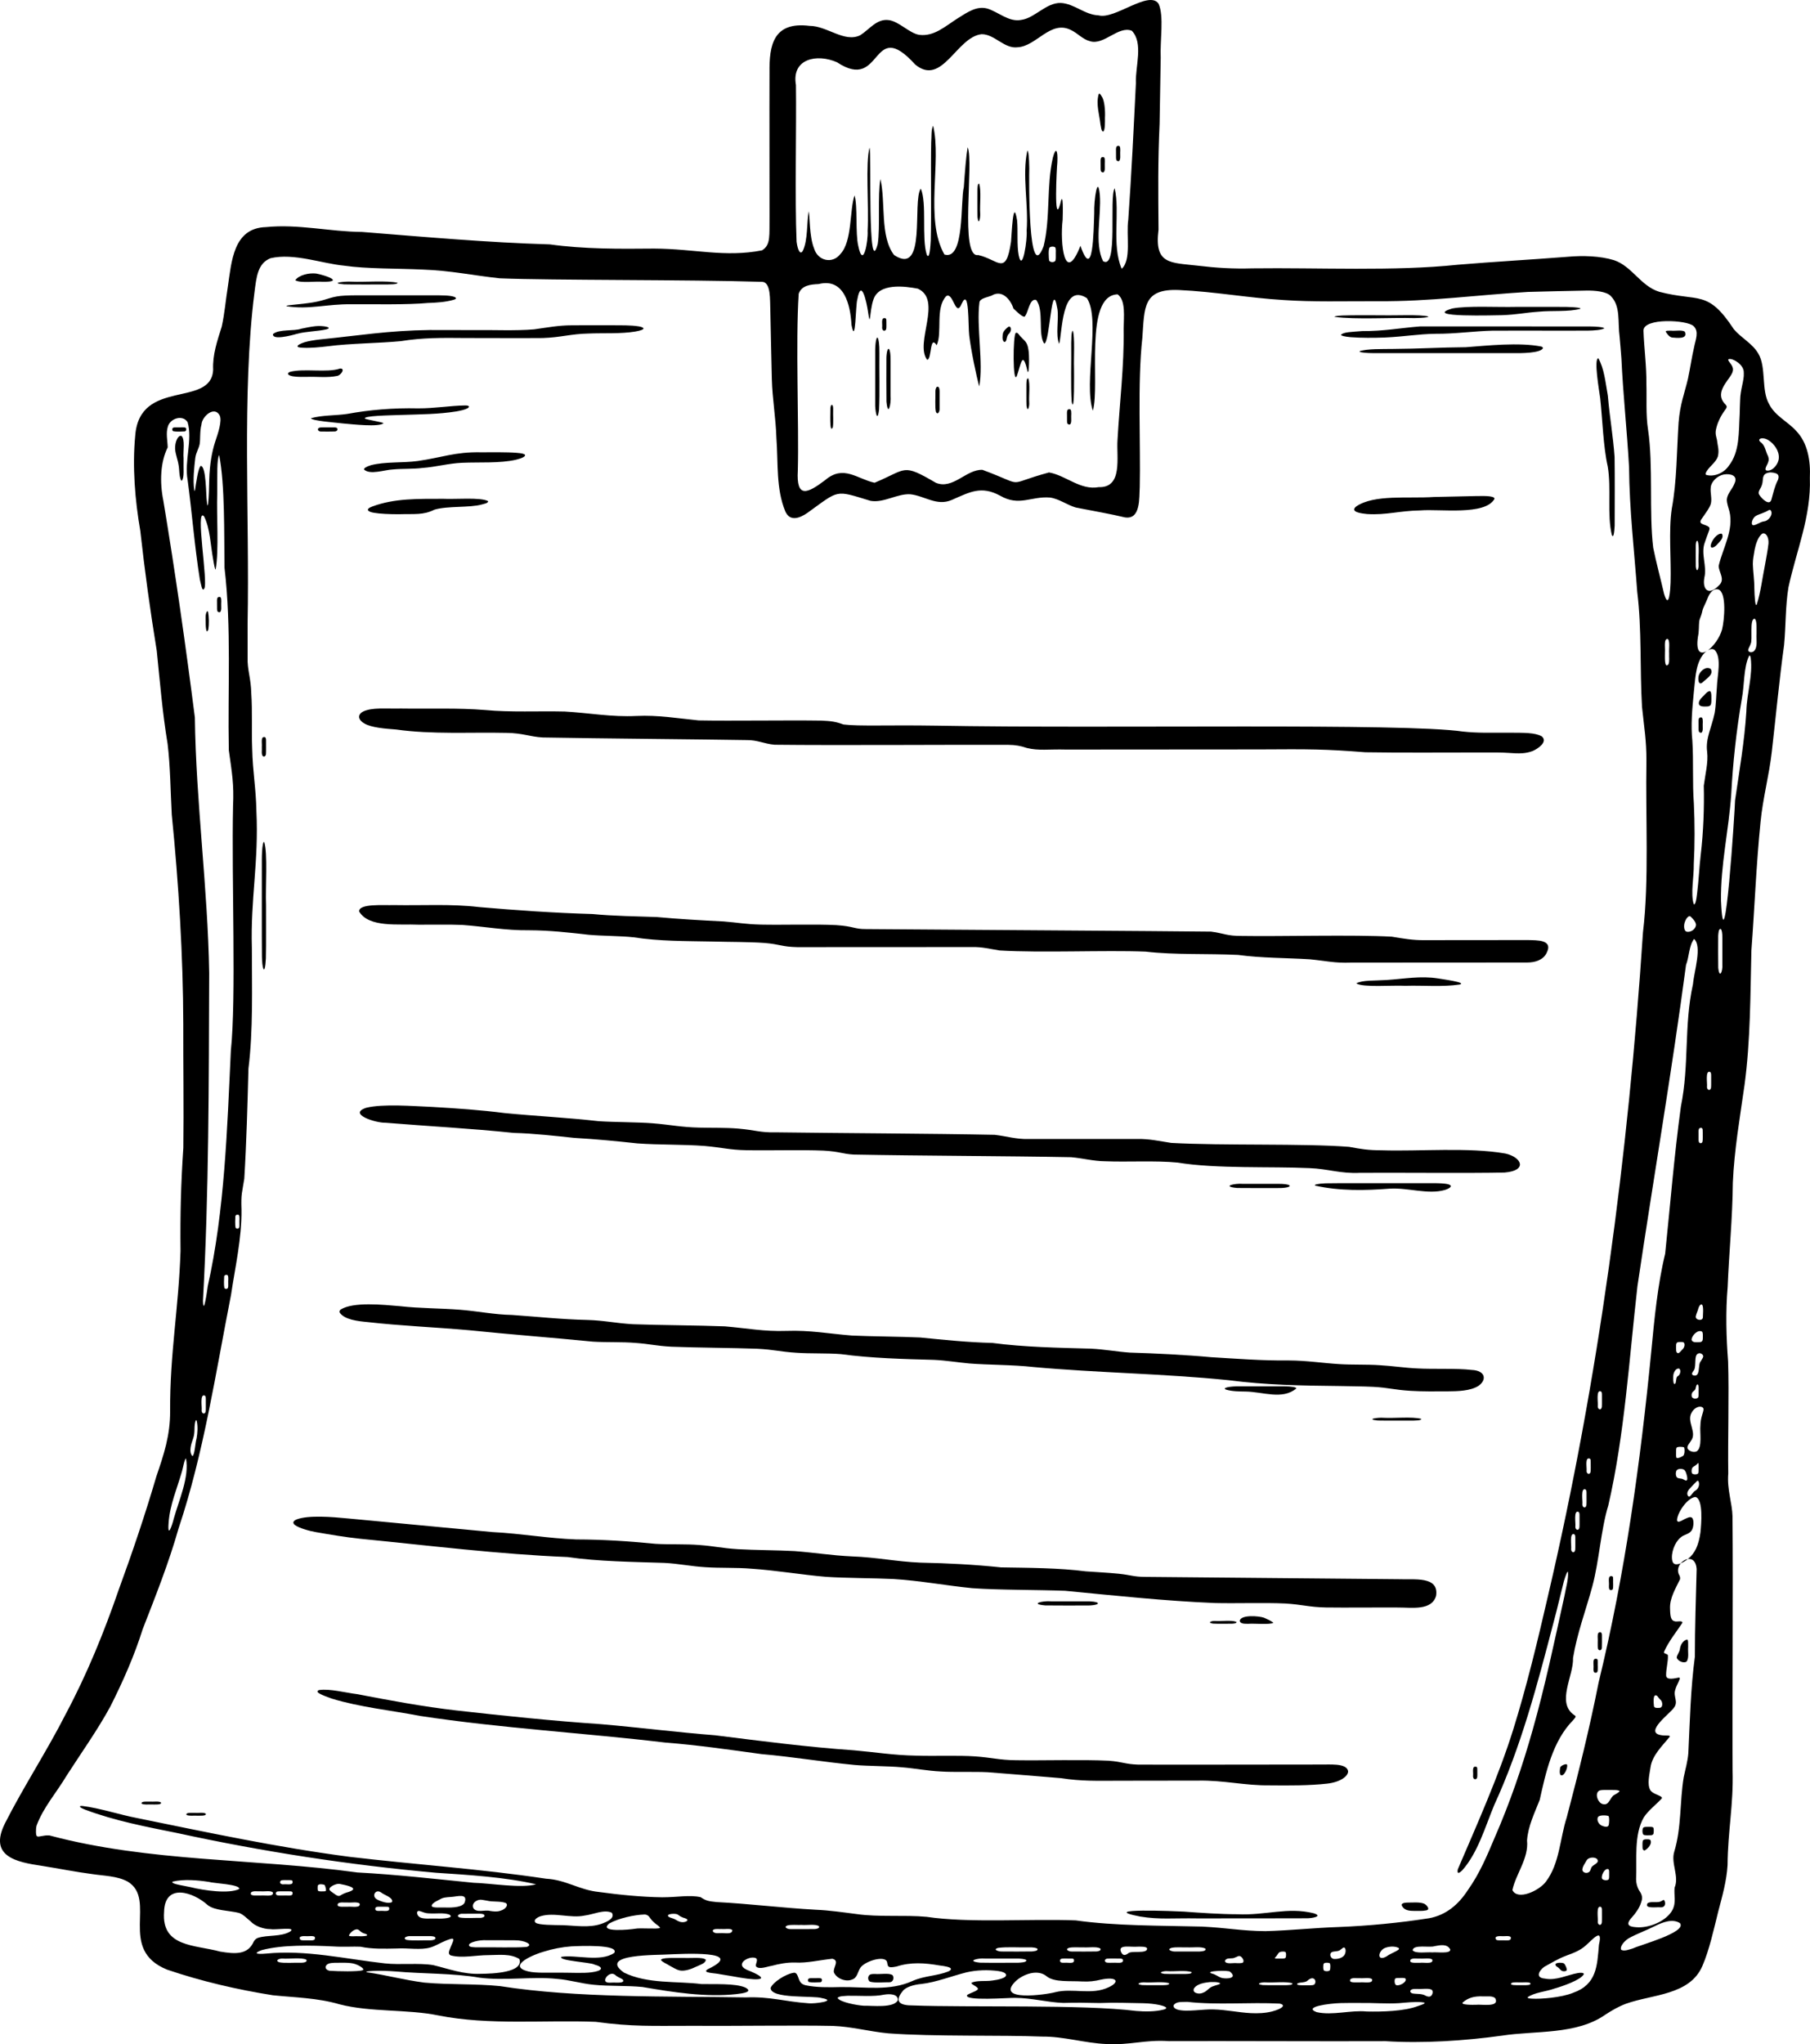
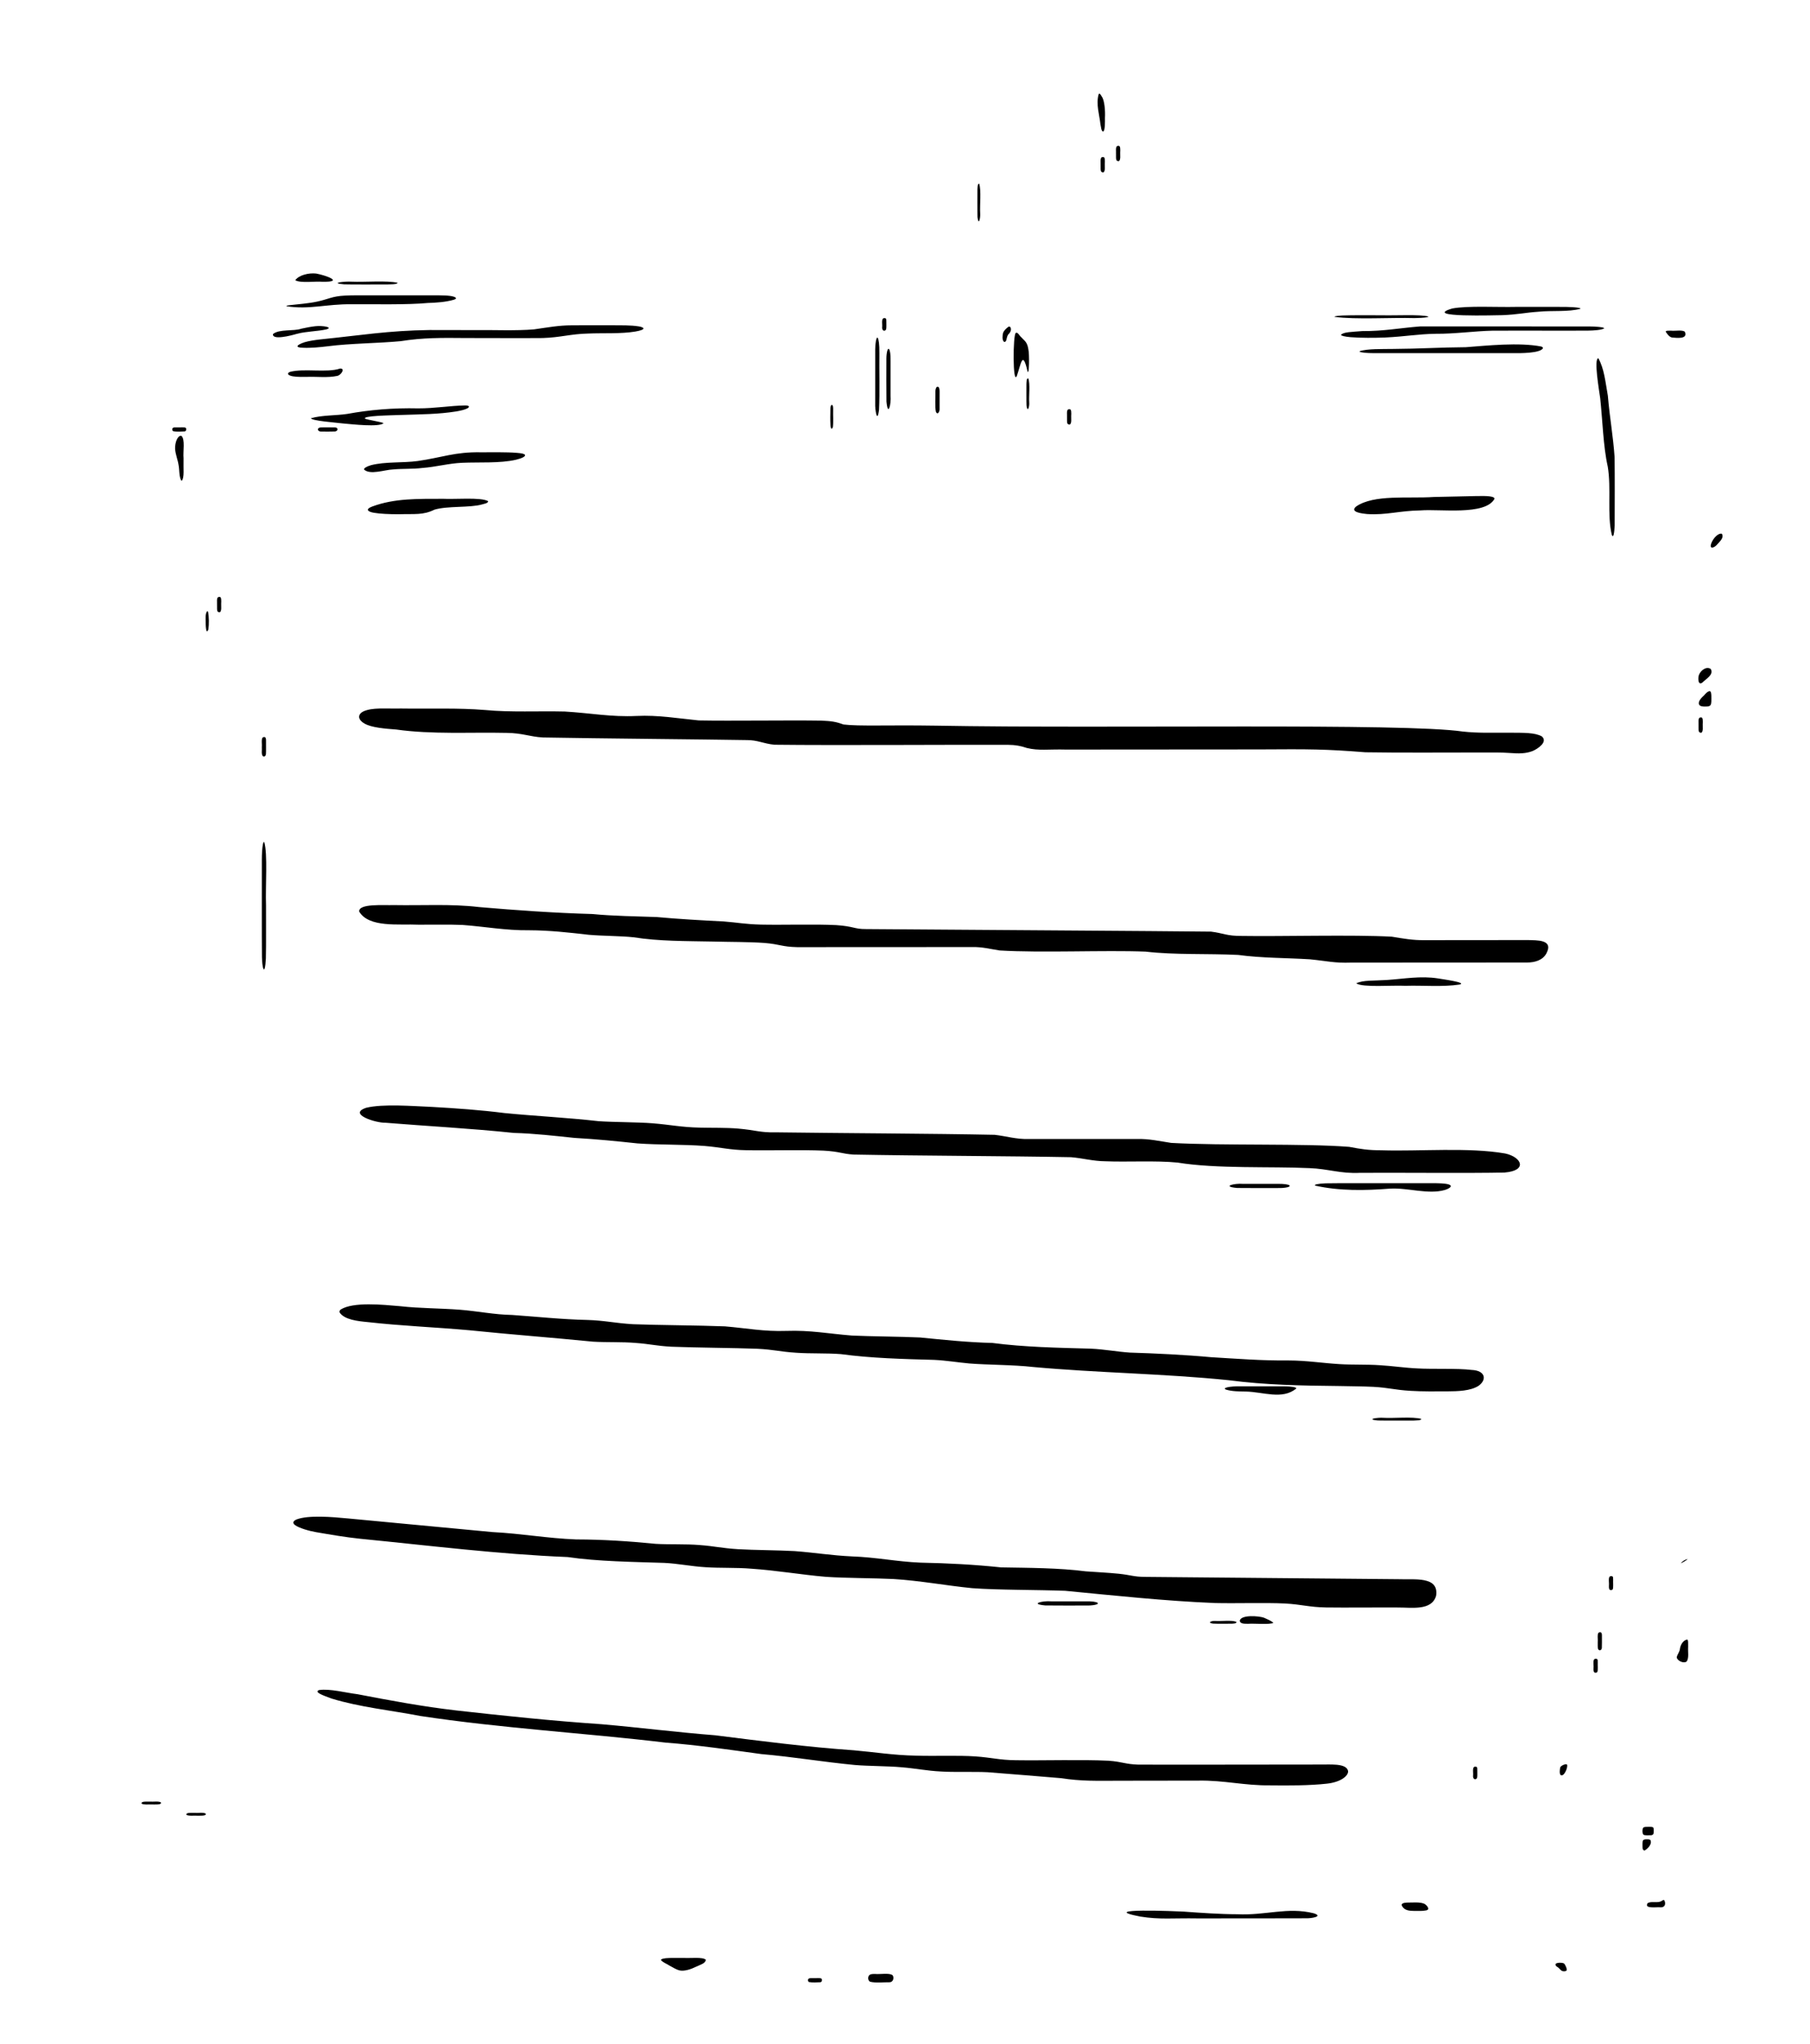
<svg xmlns="http://www.w3.org/2000/svg" id="Ebene_1" data-name="Ebene 1" viewBox="0 0 479.033 540.792">
-   <path d="M475.321,113.935c-2.285-2.486-5.5-3.886-7.081-6.975-2.181-3.687-.714-9.86-2.899-13.431-1.537-2.675-4.511-4.108-6.46-6.429-6.979-10.601-9.179-7.153-19.716-9.9-4.931-1.488-7.263-6.821-12.03-8.375-3.589-1.116-8.245-1.254-12.188-.896-9.509.749-19.568,1.307-29.08,2.102-16.993,1.787-36.815.738-54.445.964-5.018.164-9.697-.144-14.332-.702-7.307-.856-11.664-.22-10.478-9.531-.074-9.947-.178-18,.284-27.992.1-5.768.196-11.717.297-17.508-.214-4.526.922-10.996-.563-14.266-2.494-3.717-11.652,4.249-15.86,3.072-3.654-.121-6.489-3.129-10.047-3.287-3.861-.091-6.912,4.048-10.49,4.491-3.245.612-5.957-2.082-8.901-2.995-2.76-.766-5.114.833-7.93,2.607-3.308,2.12-6.207,4.816-10.079,4.34-2.552-.351-5.406-3.571-8.095-3.905-3.171-.447-5.119,2.467-7.548,3.993-4.184,2.074-8.785-2.474-13.409-2.462-9.647-1.208-10.707,5.138-10.614,12.359-.042,4.639,0,13.037-.007,21.509-.001,5.287.013,11.576.01,16.444-.089,5.066.412,7.618-1.98,9.068-9.838,1.926-17.86-.414-28.535-.467-9.293.093-18.621.145-27.617-1.11-16.774-.499-32.717-1.949-49.696-3.291-8.609-.071-16.849-2.142-25.443-1.284-8.702.237-9.098,9.181-10.104,15.842-.558,3.511-.843,7.073-1.607,10.515-1.188,3.742-2.451,7.45-2.267,11.349l-.006.116c-.561,10.028-19.458,2.125-20.618,17.342-.786,8.197-.07,17.023,1.343,25.185,1.177,10.645,2.633,21.215,4.355,31.732.836,8.171,1.54,16.665,2.871,24.619.725,5.89.775,12.852,1.104,18.748,1.816,18.025,3.018,37.6,3.045,55.386-.029,10.123.151,22.423.015,32.756-.65,9.618-.839,17.658-.744,27.293-.483,15.154-2.844,27.12-2.749,42.337.027,6.453-1.675,11.51-3.622,17.204-2.99,10.176-6.328,20.067-9.953,29.962-3.91,11.345-8.456,22.503-14.073,33.011-4.951,9.747-11.093,19.084-16.03,28.816-4.493,8.897,3.093,10.323,9.713,11.308,4.51.709,8.812,1.592,13.335,2.183,3.077.466,6.607.483,9.374,1.972,7.938,4.762-2.788,17.935,10.444,23.302,9.047,3.075,18.555,5.286,28.021,6.785,5.635.573,11.93.703,17.602,2.385,8.242,2.141,18.09,1.269,26.214,2.956,13.433,2.659,28.07,1.148,41.613,1.688,9.705,1.331,15.189,1.038,25.096,1.049,11.308.086,27.875-.184,37.686.024,4.994.187,9.543,1.491,14.685,1.974,11.925.889,30.255.419,40.668.853,5.816-.048,11.177,1.718,16.999,1.971,6.479.334,10.129-1.187,16.545-.769,14.948-.066,41.455.085,57.328.011,9.878.627,21.021-.098,30.82-1.462,8.846-1.375,19.745-.15,27.438-5.593,1.71-1.107,3.433-2.118,5.417-2.856,6.983-2.507,16.874-2.197,20.221-10.026,1.783-4.103,3.014-9.673,4.164-14.307,1.064-4.047,2.226-8.086,2.478-12.307.075-9.069,1.588-15.962,1.335-24.983-.108-18.374.161-48.06-.023-67.28-.07-3.509-1.487-7.139-1.127-11.347-.138-8.656.244-21.055-.043-29.679-.478-6.2-.689-13.112-.116-19.663.367-9.161,1.29-18.205,1.376-27.645.381-8.72,1.866-17.141,3.098-25.855,1.568-11.628,1.527-23.872,1.813-35.546.851-11.387,1.28-22.729,2.415-33.951.634-6.488,2.272-12.28,2.993-18.686,1.07-9.351,1.961-18.848,3.242-28.162.479-5.072.326-10.296,1.162-15.304,2.158-9.885,6.013-18.708,5.658-28.909.206-4.423-.507-9.235-3.679-12.489ZM451.741,124.576c.775-1.233,2.446-2.349,2.913-3.835.413-1.732-.112-2.956-.251-4.415-.202-.823-.488-1.607-.252-2.691.34-1.764,1.254-3.57,2.28-5.002.495-.672.765-.986.342-1.509-2.63-2.509-.69-4.995,1.007-7.336.556-.817,1.166-1.774.721-2.751-.36-.973-1.639-1.917-.874-2.048.979-.231,4.002,1.476,3.88,3.633l.007.13c.1,1.946-.924,4.271-.969,7.106-.06,1.236-.088,2.479-.12,3.725-.282,4.737.055,9.935-2.906,13.671-1.279,1.881-3.854,2.978-5.946,2.377-.285-.172-.169-.523.169-1.055ZM450.861,136.545c.665-1.01,1.544-2.064,1.923-3.259.367-1.481-.215-2.908-.014-4.404.147-1.501,1.784-3.061,3.455-3.357,1.681-.285,3.907.202,2.787,2.466-.562,1.476-1.87,2.576-1.994,4.15v.085c.037,1.06.423,2.036.692,3.054,1.205,4.91-1.772,9.778-2.839,14.369-.063,1.711,1.871,3.595.047,5.226-2.58,2.705-4.446,1.323-3.842-2.096.74-2.969-.975-6.275.092-9.212.313-.907.728-2.092,1.062-2.958.247-.625.29-.939.047-1.188-.407-.364-1.06-.495-1.592-.731-1.277-.506-.387-1.266.176-2.143ZM449.302,143.118c.538,1.442.1,4.455.235,6.152.11,1.146-.502,2.526-.725.625-.033-1.336-.014-4.188-.011-5.654.044-.38.028-1.197.456-1.159l.044.037ZM448.206,86.261l.087.076c1.407,1.436.453,3.509.079,5.442-.649,2.754-1.041,5.653-1.64,8.427-.963,4.063-2.074,6.599-2.478,11.563-.506,7.573-.427,15.442-1.812,22.86-.859,5.911-.113,13.366-.306,19.497-.063,1.751-.394,7.428-1.723,2.978-.92-4.004-2.095-8.333-2.876-12.209-1.136-9.287.048-21.696-1.363-31.207-.633-3.945-.317-8.473-.442-12.166.048-4.774-.615-9.448-.771-14.047-.032-3.49,11.677-2.825,13.244-1.214ZM450.584,302.031c-.151.547-.835.505-.982,0-.097-.313-.053-.878-.063-1.499.071-.965-.322-2.391.844-2.124l.081.057c.19.151.188.504.184,1.05-.028.698.067,1.924-.063,2.516ZM450.4,345.114l.081.052c.454.545.187,2.756.198,3.382-.1,1.045-2.127.681-1.861-.383.14-.7.528-1.364.679-2.071.195-.527.434-1.079.902-.98ZM449.554,368.676c-.008.349.02.747-.153,1.061-.356.412-1.628.361-1.68-.386-.051-.263-.022-.573.081-.817.224-.552.775-.568.934-1.157.132-.368.144-1.067.547-1.149l.066.029c.37.456.144,1.762.205,2.418ZM447.687,354.31c.143-1.048,1.602-2.601,2.712-2.069l.089.078c.258.265.187,1.106.18,1.786-.018.689-.282.951-.975.969-.688,0-1.949.19-2.006-.765ZM448.103,363.828c-.478-.252-.322-.611.062-1.147.832-.785.223-3.357.864-4.272.362-.494.997-.533,1.426-.171l.1.088c.555.573-.109,1.142-.436,1.804-.86.838.068,4.347-2.016,3.699ZM448.069,260.277l-.028.162c-2.406,10.971-.927,21.215-3.182,32.309-1.787,13.072-2.797,25.834-4.16,38.92-1.999,8.221-2.871,17.408-3.664,25.752-2.891,29.542-6.925,58.84-13.96,87.735-2.358,11.971-5.315,23.839-8.423,35.629-1.819,5.603-1.87,12.248-5.539,17.033-1.707,2.313-7.456,5.071-8.841,2.196.882-4.231,4.368-8.4,3.872-13.137.271-3.768,1.99-7.246,3.353-10.724,1.625-7.258,3.402-15.592,8.879-21.121.788-.933.802-.979.228-1.334-4.784-3.316-.109-10.288-.283-15.105,1.079-6.575,3.376-12.547,5.106-18.934,1.811-6.704,2.273-15.109,4.229-21.417,4.305-18.655,5.517-38.8,7.709-58.01,4.211-28.327,9.1-56.706,12.856-84.964.842-2.125.779-5.174,2.13-6.872,2.182,1.916,0,8.615-.281,11.885ZM449.551,388.533c-.007.399.033.847-.113,1.226-.238.384-1.308.339-1.575.062-.222-.248-.216-.914-.06-1.347.181-.486.664-.555,1.117-.948.239-.196.384-.415.487-.462l.055-.005c.162.153.061,1.1.089,1.474ZM449.121,391.81c.111-.054.102-.132.315-.044l.071.072c.428.866.002,2.021-.775,2.486-.74.383-.939,1.152-1.559,1.574-.125.018-.119.1-.368-.091-.452-.575-.236-1.17.206-1.791.655-.742,1.401-1.503,2.111-2.206ZM443.597,355.978c-.011-.743.27-.959.936-.958.342.002.85-.048,1.098.149l.077.086c.292.578-.008,1.376-.47,1.767-.35.33-.692.864-1.08.963-.745-.051-.528-1.143-.561-2.007ZM443.595,384.223c.007-.386-.03-.819.098-1.189.175-.399,1.769-.305,1.979-.141l.069.085c.152.528.143,1.631-.219,2.102-.249.219-1.568.895-1.83.557-.157-.307-.078-.986-.098-1.414ZM444.418,362.065l.093.07c.463.564.076,1.674-.45,1.908-.506.22-.405,1.313-.615,1.881-.765,1.072-.692-2.271-.484-2.561.173-.709.787-1.465,1.456-1.298ZM443.597,389.306c.189-.861,1.451-.842,2.056-.525l.115.085c.431.394.612,1.206.745,1.802.026.369.154.851-.225,1.006-.194.02-.494-.186-.833-.337-.493-.296-1.21-.099-1.634-.502-.289-.301-.384-1.02-.224-1.529ZM439.158,451.806c-.474.008-1.169.132-1.413-.368-.08-.707-.412-3.542.785-2.835l.089.078c.258.295.509.723.876,1.025.538.412.738,2.101-.337,2.1ZM422.581,491.72l.099.09c.834,1.154-1.292,1.433-1.552,2.358-.067.168-.146.368-.211.537-.303,1.017-1.857,1.037-2.13.015-.015-.941.746-1.823,1.153-2.601.402-.722,1.913-.949,2.64-.399ZM418.011,404.056c-.139,1.055-1.125.716-1.078-.179.143-.795-.531-4.438.808-3.927l.077.054c.212.164.226.554.216,1.17-.013.814.029,2.12-.023,2.881ZM416.899,409.986c-.139,1.055-1.125.716-1.078-.179.143-.795-.53-4.438.808-3.927l.077.054c.212.164.226.554.216,1.17-.013.814.029,2.12-.023,2.881ZM420.936,389.494c-.286.754-1.06.341-1.036-.326.129-.894-.515-3.754.834-3.297l.081.057c.19.151.188.504.183,1.05-.028.698.067,1.924-.063,2.516ZM419.864,398.127c-.139,1.055-1.125.716-1.078-.179.143-.795-.531-4.438.808-3.927l.077.054c.212.164.226.554.216,1.17-.013.814.029,2.12-.023,2.881ZM423.941,372.184c-.139,1.055-1.125.716-1.078-.179.143-.795-.531-4.438.808-3.927l.077.054c.212.164.226.554.216,1.17-.013.814.029,2.12-.023,2.881ZM441.755,172.819c-.053,1.063.145,2.083-.178,2.917-1.184,1.374-.912-2.312-.934-3.194.11-1.126-.389-3.717.758-3.485l.063.048c.547.664.198,2.622.291,3.714ZM446.362,246.464c-.731-.217-.762-1.608-.49-2.444.228-.646.49-1.219,1.02-1.568.18-.068.174-.154.493-.008l.095.067c.511.519,1.301,1.28,1.377,2.093.02,1.119-1.373,2.161-2.495,1.86ZM221.53,16.476c12.229,8.078,8.904-12.383,20.688.596,7.149,5.923,10.938-7.317,17.568-8.024,3.462-.027,5.97,3.911,9.54,3.458,4.965-.249,8.712-7.275,14.083-4.574,1.78.822,3.137,2.492,5.055,2.96,3.671,1.2,7.516-4.167,11.076-2.757,3.156,3.259.882,9.544,1.088,13.821-.589,11.977-1.173,24.183-2.02,36.177-.604,4.03.9,10.716-1.753,12.962-2.705-6.354-.386-14.891-1.845-21.291-1.55,2.279,1.013,21.743-3.081,19.284-2.341-4.78-.411-12.024-.85-17.562-.541-5.48-1.585,1.144-1.485,4.941-.168,4.67-.266,18.329-3.646,8.554-4.194,10.663-5.452-.701-4.711-6.881.045-1.345.24-8.361-.65-4.149-1.72,6.106-.913-9.593-.75-11.062.17-3.397-.446-4.063-1.179-1.252-1.75,7.508-.6,15.903-2.465,23.474-4.112,10.765-3.862-18.392-3.791-20.645-.037-2.954-.226-4.659-.512-4.642-1.419,6.389.343,14.25-.18,21.174.224,2.084-1.085,11.386-2.104,6.505-.528-2.66-.158-6.654-.427-9.256-1.062-6.531-1.45,4.168-1.602,5.648-1.371,9.271-3.309,4.749-8.681,3.536-5.017.906-1.088-24.557-2.801-28.523-.415,2.461-.684,5.931-1.012,10.548-.938,3.707.266,19.539-5.143,17.83-5.296-9.345-.671-24.589-2.985-34.065-.562,1.084-.375,2.857-.51,4.392-.149,6.695.076,18.509-.115,25.977-.078,1.136-.256,5.311-1.056,3.76-1.419-4.474.097-13.627-1.581-17.488-2.331,3.294,1.642,23.343-7.068,17.566-3.794-4.963-2.176-13.882-3.619-20.118-.761,4.197-.029,12.816-.707,17.186-2.722,10.169-1.645-24.976-2.17-25.453-1.117,4.011-.146,15.183-.507,22.005.181,2.484-1.149,10.365-2.474,3.978-.805-3.337-.128-10.541-.985-13.37-1.363,3.822-.551,12.12-3.758,15.512-2.102,2.714-5.974,1.801-6.95-1.468-1.312-3.196-1.089-8.681-1.426-9.845-.545,3.008-.211,7.602-1.527,10.386l-.038.07c-.628,1.142-1.335-.035-1.646-2.419-.476-11.023-.015-30.457-.17-41.442-1.23-6.983,5.583-8.365,10.882-6.013ZM290.765,128.873c-4.849.881-8.69-3.125-13.131-3.887-12.233,3.296-5.504,3.798-17.625-.692-4.297-.165-7.772,5.286-12.314,3.435-9.032-5.272-7.549-3.623-16.235-.019-4.627-1.005-8.215-4.844-13.062-.704-4.703,3.55-7.691,4.955-7.246-2.542.319-12.242-.617-33.908.229-46.75.777-2.235,3.132-2.469,5.261-2.562,6.852-1.726,8.421,5.633,8.716,10.807,1.116,5.797,1.069-5.41,1.54-6.731,1.053-5.87,2.471.836,2.794,3.023.74,5.084.373.199,1.444-2.934,1.418-4.546,8.4-3.603,11.777-2.952,6.609,3.007-.916,14.319,2.458,18.813,1.286.023.626-6.813,2.529-3.838,1.56-3.362-.448-9.721,2.491-12.97,1.896-1.354,2.521,5.973,4.136,1.958,2.045-4.452,1.681,5.871,1.974,8.301.435,3.797,1.905,10.92,2.668,13.592,1.16-6.145-.788-15.753.045-22.204.151-1.114,2.011-1.328,3.217-1.805,2.747-1.706,5.034,1.022,5.79,3.418.482.399,2.883,2.933,3.112,1.916.844-1.076,1.163-4.641,2.877-4.214,2.19,2.691.403,9.159,2.164,11.568,1.515-.215,1.953-18.086,3.49-9.103.394,2.705-.542,6.786.443,9.173.854-2.653.572-16.361,7.339-12.108,3.715,5.613-.917,22.359,1.586,29.782,1.982-6.638-2.459-30.473,6.543-30.772l.078.046c2.12,1.618,1.553,5.923,1.533,8.993.144,10.036-1.075,19.599-1.631,29.534-.314,4.451,1.491,12.664-4.99,12.426ZM279.432,67.414c-.007.501.03.956-.071,1.435-.168.652-1.547.653-1.715,0-.056-.505-.283-3.088.209-3.431.345-.224.938-.228,1.297-.063l.089.063c.328.34.146,1.408.192,1.996ZM62.294,321.75c.071-.392.528-.501.84-.366l.085.055c.304.419.082,1.516.146,2.148-.007.522.029.951-.081,1.178-.184.386-.752.346-.947,0-.155-.777-.084-2.344-.044-3.015ZM51.69,121.124l.026-.145c.215-1.366.869-2.229,1.123-3.482.224-1.235.002-3.427.483-5.172.119-2.163,3.42-5.058,4.813-2.429.713,1.454-.492,4.891-1.191,6.988-.845,2.589-1.456,5.975-1.568,10.025-.048,1.948-.079,4.711-.297,6.386-.108.744-.23.484-.333-.629-.238-1.357-.124-9.276-1.601-9.42-.713.441-1.307,4.913-1.538,6.451-.082.323-.146.158-.198-.118-.397-2.554-.008-5.952.281-8.456ZM43.225,132.421c-.989-4.914-.792-10.148,1.16-14.07-.041-1.771-.524-3.738.039-5.495.629-2.215,3.978-3.226,5.229-1.164,1.375,4.688-.92,10.28.002,15.296,1.108,8.146,1.869,17.85,3.247,26.362.331,1.199.563,3.298,1.143,2.388,1.124-1.493-2.485-21.833-.039-19.141,1.601,3.147,1.747,7.877,2.389,11.281.286,1.715.51,2.862.676,2.77.917-5.187.207-14.093.421-20.146.043-5.013-.14-8.908.511-10.115,1.553,7.832,1.288,21.025,1.416,29.81,1.869,15.92.822,32.123,1.14,48.246.852,6.22,1.384,8.886,1.123,14.732-.426,19.645.891,50.835-.585,64.789-.973,20.52-1.621,42.267-6.113,62.295l-.025.174c-.12.893-1.083,7.862-1.247,3.723,1.586-28.797,1.544-57.712,1.65-86.759-.358-22.517-3.507-45.166-3.789-67.589-2.448-19.194-5.176-38.302-8.347-57.388ZM60.401,339.522c-.007.522.029.951-.081,1.178-.184.386-.752.346-.947,0-.155-.777-.084-2.343-.044-3.015.071-.391.528-.501.841-.366l.085.055c.304.419.082,1.516.146,2.148ZM54.178,369.19l.077.054c.212.164.226.554.216,1.17-.013.814.029,2.12-.023,2.881-.139,1.055-1.125.716-1.078-.179.143-.795-.531-4.438.808-3.927ZM52.032,380.508c-.369,1.156-.46,4.316-1.096,4.706-1.08-1.1-.285-3.36.149-4.591l.049-.145c.229-.615.346-1.586.341-2.39.012-1.629.375-3.006.605-2.117.31,1.422.199,3.112-.047,4.536ZM44.629,402.773c.337-4.726,2.258-9.04,3.543-13.565l.048-.192c.256-.825.544-2.828,1.004-3.214.942,4.925-1.896,11.126-3.253,16.018-.331,1.448-1.709,5.564-1.342.953ZM67.174,513.599c-1.555,3.585-4.918,3.354-8.934,2.683-6.588-1.829-15.543-1.099-14.813-10.504.177-7.836,7.845-5.144,11.469-1.854,1.875,1.572,5.906,1.489,8.405,2.146,1.227.473,2.044,1.462,3.071,2.259.967,1.12,3.347,2.04,5.164,2.016l.142.008c1.265.245,6.967-.704,5.099.642-2.494,1.443-5.872.819-8.521,1.664-.443.163-.824.495-1.082.941ZM45.777,497.758c2.863-.682,6.543-.361,9.345.067l.184.028c1.203.388,8.232.618,8.031,1.859-2.653,1.373-9.373.41-12.846-.461-1.863-.393-4.412-.768-4.825-1.194-.144-.132-.078-.222.11-.298ZM66.493,500.586c.642-.436,1.604-.177,2.525-.245.947.092,2.556-.238,3.15.245l.051.072c.289,1.245-2.196.664-3.201.795-1.009-.062-3.187.301-2.525-.867ZM76.361,500.342c.525-.004.852-.007.992.183l.053.081c.244,1.215-1.138.752-2.315.844-.914-.022-1.674.083-1.922-.183-.334-.316-.126-.849.352-.896.714-.066,2.065-.012,2.839-.029ZM74.42,497.458c.455-.155,1.43-.053,1.989-.081.475,0,.792-.013.93.146l.06.085c.346,1.268-1.351.787-2.246.877-.951.135-1.392-.582-.733-1.028ZM70.419,516.82c-.95.098-4.306.291-1.169-.917,5.556-1.477,13.085-1.273,19.08-.973,2.503.173,5.241-.026,7.049.065,3.104.649,6.368.539,9.641.474,2.976-.187,6.309.497,8.923-.281,1.399-.432,2.723-1.278,4.058-1.806,2.553-1.037,2.225-.479,1.31,1.605l-.035.086c-.414,1.041-.824,1.857.029,2.23,3.024.795,6.741-.087,9.971-.08,2.842-.027,5.8-.448,8.184,1.03,1.166,3.582-6.987,3.886-10.27,3.912-4.543.187-8.361-1.29-12.53-2.301-3.755-.634-8.795-.011-12.819-.458-10.291-1.135-20.934-3.663-31.423-2.586ZM80.948,512.201c.668.066,1.914-.172,2.327.184l.057.081c.268,1.166-1.159.774-2.124.844-.81-.012-1.479.061-1.725-.183-.668-.924.681-.975,1.464-.925ZM84.076,499.022c.011-.766,1.221-.536,1.723-.424l.101.071c.222.267.4,1.144.378,1.439-.029.155-.16.215-.398.234-.419-.004-1.172.079-1.586-.065-.294-.107-.232-.75-.218-1.255ZM91.995,504.417c-1.009-.062-3.187.301-2.524-.867.642-.436,1.604-.177,2.525-.245.947.092,2.556-.238,3.15.245l.051.072c.29,1.245-2.196.664-3.201.795ZM96.709,511.584c1.63.681-1.379.671-1.881.635-.775-.072-1.912.164-2.492-.138.119-.624,1.681-2.186,2.609-1.513l.123.075c.456.466.97.795,1.641.942ZM92.232,500.518c-.712.18-1.517.52-1.996.837-.835.622-1.504-.284-2.163-.643-.291-.207-.573-.408-.746-.588-.791-.838,1.734-1.899,2.447-1.751l.132.01c1.029.228,5.78,1.008,2.326,2.136ZM99.678,502.426c-1.368-.864-.309-2.663,1.025-1.874l.123.068c.688.639,3.39,1.384,2.926,2.567-.972.554-3.122-.203-4.075-.761ZM100.522,505.527c-.759.036-1.142-.057-1.193-.44-.041-.229.039-.482.266-.588.522-.169,1.805-.044,2.455-.081.456,0,.745-.013.872.146l.055.085c.352,1.336-1.46.755-2.455.877ZM159.133,508.959c-3.262,1.101-6.889.443-10.252.34-2.083-.043-6.413.004-7.14-.669-.758-.744.659-1.502,1.358-1.708,3.566-1.101,7.922.621,11.615-.17,2.21-.245,5.169-1.708,7.181-.752l.062.058c.862,1.449-1.411,2.401-2.825,2.901ZM170.537,506.473c1.294-.021,1.47,1.171,2.352,1.896l.086.085c.458.49,1.138.851,1.585,1.311.074.096.128.175.074.268-.65.386-5.146-.082-6.61.219-1.086.19-9.855,1.09-6.78-1.404,2.509-1.407,6.652-2.292,9.293-2.376ZM143.821,516.332l.148-.046c2.314-.729,4.768-1.199,7.231-1.38,2.128-.107,12.766-.587,11.37,1.724-3.636,2.518-10.202.433-13.987,1.042-.912,1.049,7.793,1.442,8.734,2.046,2.682.718,2.114,1.693-.754,2.044-2.143.289-5.111.102-8.338.099-2.968-.052-6.314.185-8.411-.328-5.967-1.465,1.764-4.606,4.008-5.201ZM162.763,522.42c.553.555,1.361.806,2.018,1.216.733.912-.948.877-1.869.86-.913-.123-2.667.389-2.753-.66.101-1.062,1.497-2.112,2.484-1.494l.12.078ZM139.332,515.067c-3.393.24-8.862.031-12.384.098-1.824.026-2.735-.081-2.815-.486l-.009-.051c-.205-.777,2.837-1.504,4.711-1.342,2.455.009,5.093-.021,7.552.014,2.444-.019,4.971,1.183,2.945,1.768ZM132.379,505.498c-.87.296-1.819.166-2.688.032-1.359-.37-3.545.598-4.401-.732-.614-1.33,1.023-2.455,2.276-2.201l.173.019c.506.074.407.057,1.111.187,1.527.403,3.362.08,4.867.576.985.378.239,1.703-1.338,2.12ZM126.536,506.27c.857-.024,1.398.047,1.602.291l.048.063c.247.516-.556.717-1.02.745-1.52-.043-4.183.168-5.548-.117-1.041-.456.058-1.049.811-.977,1.139-.011,2.933-.001,4.106-.004ZM123.016,503.176c-.37,1.329-3.048,1.534-5.26,1.445-.93-.056-3.137.18-3.465-.325l-.031-.064c-.109-.817,1.944-1.6,2.681-2.026.876-.349,1.97-.307,2.737-.403,1.242-.076,4.124-.997,3.338,1.372ZM118.904,506.489c1.557.938-1.925,1.162-3.291,1.053-1.414-.08-3.724.272-4.65-.453l-.106-.086c-.47-.349-.773-1.465.009-1.478.994.192,1.463.652,2.844.658,1.622.125,3.632-.249,5.195.307ZM113.444,512.2c.935-.028,1.518.06,1.729.31l.046.059c.232.547-.663.7-1.14.732-1.743-.041-4.86.151-6.448-.101-1.323-.518.193-1.116,1.048-.999,1.342-.002,3.408,0,4.766,0ZM79.73,519.238c-1.795-.072-4.519.184-5.927-.151-1.096-.506.228-1.019.993-.954,1.571.146,5.083-.366,6.277.306l.048.059c.228.63-.862.725-1.391.739ZM95.97,521.215c-1.209.42-6.447.304-8.765.146-.6-.135-1.116-.512-1.023-1.098.31-.877,1.239-.96,2.323-1.013,1.597.015,4.229-.166,5.555.354l.128.044c.405.103,2.596,1.196,1.782,1.568ZM213.194,525.192c-1.334-.323-1.586-1.11-1.955-2.153-.177-.494-.468-1.265-1.157-1.155-2.138.298-5.518,2.505-6.122,4-.052,3.011,11.336,1.977,13.564,2.706,4.209.775-2.112,1.537-3.444,1.376-6.476-.445-10.202-1.807-16.619-1.559-20.775-.344-44.717.219-65.164-2.994-6.445-.648-13.503-.329-20.005-.922-5.623-.742-9.784-1.945-15.1-2.719-.634-.17-.012-.287,1.58-.375,1.903-.09,4.014,0,6.036.151,6.977.633,15.305.446,22.033,1.628,6.422.879,14.289-.352,20.526.329,3.42.257,6.301,1.225,9.764,1.559,4.154.421,8.735.172,12.924.591,7.986,1.374,16.798,2.768,24.853,1.879,1.927-.22,4.48-.62,2.31-1.757-2.679-1.136-8.175-.816-11.562-.903-6.605-.822-14.228.028-20.505-3.024-7.154-5.039,9.202-4.594,11.849-4.817,3.135-.109,20.91-1.168,10.37,3.889-1.833,1.066,1.841,1.015,3.234,1.355,1.713.269,3.623.597,5.369.906,5.446.923,8.123.453,1.712-2.061l-.104-.058c-3.368-1.574,1.058-3.942,2.591-2.97.478.602-.284,1.429-.115,2.065.797,1.015,2.928.075,4.175-.103,2.023-.551,4.09-.919,6.125-.878,3.168.198,6.643-.663,9.93-.996,2.034.477.097,2.39.415,3.601.699,1.651,3.138,2.578,4.752,1.917,1.502-.446,1.505-2.108,2.311-3.218,1.08-1.503,5.57-3.064,6.811-1.819.485.621.031,1.584.989,1.748.552.059,1.146-.072,1.727-.177,3.766-1.228,7.479-.952,11.347-.283,1.486.178,2.716.418,2.973.783.178.361-.141.537-.604.797-3.069,1.221-6.265,1.119-9.438,2.497-6.077,2.793-12.571,1.551-19.106,1.642-2.995.077-6.386.131-9.267-.478ZM179.409,506.529l.115.066c.488.404,1.136.691,1.789.875,1.096.35.631.908-.426,1.033-.879.067-1.481-.3-2.095-.666-.52-.324-1.306-.452-1.779-.725-1.101-.875,2.014-1.021,2.396-.583ZM188.847,510.478c.603-.281,1.297-.11,2.094-.156.839.085,2.312-.219,2.826.227l.047.08c-.007,1.252-2.141.66-3.216.776-.257.004-.563.007-.82.008-.914.021-1.451-.621-.931-.934ZM208.403,509.37c1.064-.266,2.514-.084,3.803-.135,1.358.111,3.672-.295,4.518.326l.043.055c.196.528-.632.66-1.071.708-1.517.043-4.861.021-6.511.012-.692.053-1.969-.523-.782-.967ZM228.601,530.611c-1.784-.101-6.467-.967-6.943-2.095.643-.55,1.806-.441,2.698-.542,2.999-.052,6.902.296,9.591-.288l.157-.021c1.25-.211,3.651-.219,3.521,1.482-1.041,2.157-6.784,1.407-9.025,1.463ZM308,531.618c-2.247.596-5.021.562-7.313.373-13.963-1.775-44.358-.896-59.124-1.457-3.159.024-5.058-.866-2.682-3.756.78-1.123,2.969-1.753,5.057-1.936,3.821-.442,7.956-2.082,11.782-3.046,2.694-.641,5.785-.736,8.508-.357,2.411.324,2.681,1.404.867,1.98-.788.268-1.487.403-2.382.513l-.13.014c-1.624.276-4.116-.116-5.48.612-.166.507,2.482,1.23,1.489,1.906-.725.523-1.901.821-2.61,1.299-1.046,1.71,11.169.705,12.646.769,4.467.022,8.526,1.181,12.782,1.337,3.097-.092,6.422-.053,9.632.025,3.813-.152,7.676-.021,11.491.053,3.208.069,6.018.712,6.107,1.228-.01.266-.318.342-.639.443ZM283.276,518.131c.456,0,.745-.013.872.146l.055.085c.352,1.336-1.459.755-2.454.877-.759.036-1.142-.057-1.193-.44-.041-.229.039-.482.266-.588.522-.169,1.805-.044,2.455-.081ZM282.895,515.3c1.064-.266,2.514-.084,3.803-.135,1.358.111,3.672-.295,4.517.326l.043.055c.196.528-.633.66-1.071.708-1.517.043-4.861.021-6.511.012-.692.053-1.969-.523-.782-.967ZM286.343,524.186l.136.002c1.685.094,3.274-.074,4.93-.492,4.293-.891,5.011.646,2.021,2.02-4.521,2.17-9.527.148-14.153,1.312-2.493.675-15.962,2.556-10.525-2.862,2.078-1.967,5.926-3.319,8.274-1.328,2.04,1.635,6.202,1.151,9.317,1.348ZM297.121,518.347l.054.076c.286,1.2-1.604.716-2.499.816-.715-.012-1.383.034-1.764-.051-.737-.14-.603-1.014.157-1.035.761-.052,2.068-.01,2.881-.023.616-.01,1.007.005,1.17.216ZM301.127,514.987c.758-.015,2.186-.048,2.418.384l.048.073c.094,1.573-4.2.476-5.006,1.304-.893.668-1.464.612-1.936-.459-.727-1.95,2.527-1.124,4.476-1.302ZM273.121,516.251c-1.932.048-5.89.027-7.946.012-.794.044-2.634-.498-.998-.956,2.336-.326,5.718-.061,8.102-.142,1.235-.027,2.032.133,2.271.375l.039.044c.164.55-.998.603-1.468.668ZM268.569,518.13c1.676-.037,2.765.14,3.029.406l.033.037c.098.605-1.556.603-2.17.659-2.677.004-7.682.038-10.112-.019-3.726-.392-.651-1.258,1.287-1.084,2.337,0,5.65,0,7.932,0ZM307.907,525.17c-1.632-.014-4.396.035-5.677-.028-1.996-.281-.252-.816.831-.713,1.742.132,4.892-.301,6.35.245l.036.041c.009.468-1.077.419-1.539.454ZM308.16,522.178c-1.996-.281-.252-.816.831-.713,1.742.132,4.892-.301,6.35.245l.036.041c.009.468-1.077.419-1.539.454-1.632-.014-4.396.035-5.677-.028ZM325.545,521.629l.13.087c1.816,1.667-.963,1.832-2.262,1.551-1.004-.267-1.647-.954-2.717-1.185-2.171-.715,4.705-.932,4.849-.453ZM324.22,518.909c-.059-.298.169-.528.453-.67.536-.265,1.456-.059,1.995-.3.367-.129.674-.305,1.02-.432.176-.03.15-.089.526-.004l.134.062c.439.265,1.07,1.205.587,1.628-.423.224-1.067.127-1.569.15-.924-.13-2.737.359-3.146-.435ZM322.917,524.646l.034.041c-.086.333-1.19.457-1.749.722-1.242.312-1.719,1.435-2.884,1.781-1.099.539-3.088-.06-2.205-1.317.826-1.067,2.68-1.379,4.066-1.52.893-.01,1.968-.104,2.738.293ZM317.475,516.269c-1.695.013-4.726.013-6.421,0-.686.07-2.511-.472-1.003-.965,1.185-.262,2.661-.093,4.072-.139,1.482.103,3.951-.288,4.893.353l.042.049c.171.623-1.049.656-1.582.702ZM336.666,532.123c-1.803.458-3.784.54-5.642.443-3.295-.169-6.565-.902-9.836-.977-2.712-.124-7.244.755-9.579.033-.557-.173-1.224-.611-.956-1.225.774-.924,1.915-.752,3.44-.811l.181.003c7.963.891,16.445.044,24.4.462,1.68.336.868,1.305-2.007,2.072ZM340.624,525.167c-1.732-.005-4.931.032-6.412-.021-2.192-.27-.33-.824.831-.717,1.914.139,5.368-.316,6.985.254l.033.038c.006.433-1.003.4-1.438.445ZM337.421,517.93c.356-.338.721-.899.964-1.262.274-.386,1.274-.499,1.767-.288l.087.077c.171.226.142.863.074,1.253-.078.46-.612.436-1.483.431-.419-.011-.993.03-1.333-.049-.105-.032-.122-.089-.077-.162ZM343.318,524.973c-.148-.311.468-.396.773-.467.699-.07,1.627-.16,1.962-.549.428-.381,1.201-.889,1.766-.434l.096.091c.312.361.293,1.005-.04,1.343-.284.259-.782.221-1.15.24-1.27-.025-3.179.1-3.408-.225ZM375.3,530.688c-3.696,1.401-9.51,1.535-13.575,1.449-4.297-.419-9.034,1.113-13.26.168-3.732-1.411,3.395-2.321,6.409-2.399,1.919-.061,3.583-.026,5.278-.025h.183c2.84-.058,6.738.252,9.931.047,1.997-.168,4.092-.407,5.976-.254,1.859.151.001.674-.943,1.015ZM352.012,521.077c-.125.551-1.484.493-1.686.125-.162-.307-.136-1.163-.054-1.573.084-.49,1.154-.463,1.608-.293l.078.071c.205.422.11,1.18.054,1.67ZM352.531,516.406c.601-.258,1.687-.094,2.227-.596.458-.302.816-.811,1.121-.522l.074.091c.24.339.21.9.086,1.301-.327,1.273-1.919,1.639-3.049,1.553-.851-.112-1.33-1.404-.459-1.827ZM357.418,523.563c.642-.436,1.604-.177,2.525-.245.947.092,2.556-.238,3.15.245l.051.072c.29,1.245-2.196.664-3.201.795-1.009-.062-3.187.301-2.524-.867ZM370.133,515.773c-.812.623-2.219,1.065-3.122,1.756-2.498,1.471-2.412-1.059-.753-2.074,1.039-.533,2.826-.707,3.883-.14l.065.072c.088.122.055.259-.073.387ZM370.474,523.264c.445.032,1.214-.098,1.479.156l.065.09c.31.93-1.717,1.938-2.483,1.652-.419-.176-.51-.987-.403-1.444.07-.484.554-.459,1.342-.453ZM378.44,528.173c-.324.098-.704-.028-1.071-.179-1.079-.664-2.374-.422-3.558-.641-.936-.306-.712-1.187.573-1.184.21-.008.445-.006.698-.006,1.068.133,3.27-.33,3.934.319l.061.104c.267.514-.071,1.44-.638,1.588ZM373.354,518.375c.642-.436,1.604-.177,2.525-.245.947.092,2.556-.238,3.15.245l.051.072c.289,1.245-2.196.664-3.201.795-1.009-.062-3.187.301-2.525-.867ZM379.076,516.498c-1.531-.127-4.318.375-5.175-.502l-.034-.066c.187-1.622,4.547-.615,5.791-1.076,1.438-.265,3.383-.715,4.173.898.06,1.18-3.457.61-4.755.746ZM378.151,507.472c-7.667,1.207-15.978,2.007-23.841,2.311-6.643.23-12.758.915-19.403,1.093-6.293-.049-9.952-.862-16.794-1.205-10.776-.276-22.964-.152-33.423-1.639-12.388-.473-28.021.762-39.455-.942-5.845-.541-12.634.121-18.537-.733-3.619-.465-7.186-.992-10.863-1.143-9.049-.51-17.513-1.584-26.187-2.029-2.242-.217-2.903-.395-4.211-1.292-3.024-.663-6.034.037-10.216.029-5.447-.079-11.239-.655-16.678-1.4-5.239-.522-8.774-3.248-14.043-3.517-17.291-2.609-34.622-3.726-51.97-5.787-19.07-2.493-37.402-6.419-56.175-10.244-4.747-.904-10.008-2.67-14.612-3.221-1.003-.043-.724.415.838,1.006,7.738,2.906,16.039,4.499,24.252,6.151,22.554,4.906,45.558,8.467,68.623,10.528,8.574.563,18.243,1.14,26.416,3.042-3.785,1.138-12.051-.279-16.547-.397-10.385-1.032-20.414-2.182-30.765-2.731-27.151-3.737-54.871-2.695-81.465-9.792-1.56-.135-2.781.494-3.261.239-.229-.122-.282-.475-.313-1.103-.017-.506.014-1.169.157-1.736,1.788-4.841,5.244-8.674,7.951-13.221,3.894-6.064,8.145-11.989,11.572-18.284,3.333-6.62,6.354-13.428,8.554-20.442,3.316-8.51,6.93-17.577,9.488-26.627,6.695-19.987,9.82-41.127,13.894-61.793,1.1-7.391,2.879-15.098,2.776-22.598-.152-4.284.165-4.438.738-8.166.586-9.587.845-19.435,1.102-29.144,1.272-10.129.907-21.425.907-31.91-.39-12.94,1.857-22.827,1.196-36.26-.116-6.12-.977-10.238-1.115-16.547-.189-4.699.084-9.873-.239-14.503-.069-4.066-1.085-6.22-.971-9.613.006-2.953-.021-5.831-.004-8.896.557-28.241-1.559-60.945,1.805-87.497.542-4.277.863-7.802,4.289-9.159,6.182-1.416,13.511,1.408,19.452,1.98,6.063.877,14.316.72,20.853,1.035,7.28.246,13.545,1.593,20.315,2.309,13.688.566,50.017.314,69.369.932,2.506-.044,2.137,4.968,2.261,7.421.12,5.104.258,12.977.401,18.305.145,5.301,1.039,10.176,1.203,15.516.511,6.667-.145,13.489,2.383,19.534,1.252,2.759,3.85,1.707,5.822.353,8.588-6.169,7.166-6.088,16.702-3.195,3.502.63,7.071-1.948,10.559-1.735,3.762.412,6.992,3.232,10.962,1.498,4.766-2.064,7.756-3.851,12.799-1.115,5.07,2.919,8.14.088,13.176.486,2.358.304,4.538,1.966,6.841,2.639,4.058.806,9.349,1.718,12.953,2.601,4.282.719,3.784-5.187,3.972-8.028.255-10.918-.626-27.73.683-39.433.591-8.094.116-13.094,9.708-12.677,9.546.433,18.297,2.087,27.647,2.644,7.864.542,15.776.29,25.137.312,13.524.103,26.04-1.639,39.525-2.453,4.583-.132,10.976-.273,15.492-.353,2.227-.039,5.325.211,6.479,1.447,2.659,2.705,1.786,6.827,2.337,10.838.159,1.9.33,3.728.464,5.621.443,9.616,1.493,19.142,2.026,28.803.086,11.162,1.404,22.504,2.166,33.002,1.226,9.847.673,20.413,1.263,30.415.601,5.781,1.173,8.724,1.168,14.301-.268,14.613.745,31.784-.914,45.353-3.875,58.908-11.697,118.087-25.161,175.632-2.717,11.783-5.593,23.768-9.18,35.268-3.868,12.379-9.695,25.347-14.672,36.983-.252,1.3.344,1.067,1.174.26,4.155-4.664,6.07-11.498,8.463-17.257,7.107-15.451,11.422-31.885,15.703-48.311l.04-.156c.977-3.564,1.782-7.205,2.709-10.798.545-1.785.941-2.748,1.089-2.393.148,1.941-.593,4.225-.953,6.363-2.604,11.796-5.091,23.718-8.374,35.285-2.729,9.722-6.097,19.512-10.11,28.665-1.993,4.75-4.039,9.581-7.082,13.833-2.504,3.853-5.797,6.635-10.32,7.446ZM390.642,530.359c-.881.032-4.176.053-3.515-.615,1.433-1.22,2.935-1.705,5.395-1.609,1.001.06,2.421-.21,3.156.449l.076.084c1.167,2.463-3.668,1.51-5.112,1.691ZM397.705,513.31c-.81-.012-1.479.061-1.725-.183-.668-.924.681-.975,1.464-.925.668.066,1.914-.172,2.327.184l.057.081c.268,1.166-1.159.774-2.124.844ZM402.186,525.171c-.657,0-2.945.114-2.091-.6.609-.239,1.297-.109,2.091-.142.829.063,2.293-.172,2.821.193l.047.057c.101.255-.193.363-.465.434-.728.11-1.467.038-2.403.057ZM423.197,514.365l-.022.114c-.483,5.603-.551,10.507-6.892,12.731-3.026,1.236-8.505,1.678-10.862,1.527-.361-.061-1.063.014-1.137-.351,1.688-1.274,4.89-1.515,7.057-2.297,2.234-.648,7.046-2.282,7.832-3.821.055-.503-1.205-.376-1.602-.299-2.687.467-5.805,2.074-8.693,1.461-2.655-.207-1.553-2.117-.17-3.122,1.843-.977,3.339-1.997,5.852-2.958,1.814-.662,3.674-1.355,5.091-2.658,1.581-1.301,4.659-5.099,3.548-.327ZM423.941,508.567c-.139,1.055-1.125.716-1.078-.179.143-.795-.531-4.438.808-3.927l.077.054c.212.164.226.554.216,1.17-.013.814.029,2.12-.023,2.881ZM425.872,496.017c-.007.371.033.791-.118,1.139-.217.374-1.529.341-1.779-.2-.265-.82.725-2.785,1.652-2.483l.09.065c.254.265.124,1.035.156,1.479ZM425.775,482.768c-.164.687-1.011.541-1.736.253-.883-.32-1.603-1.519-1.081-2.389.49-.502,2.096-.426,2.708-.224l.076.076c.232.567.138,1.62.034,2.284ZM427.257,474.839c-1.139.543-1.313,2.762-2.878,2.458-1.466-.117-2.508-2.973-1.041-3.628.771-.23,1.667-.11,2.51-.14.77.022,2.411-.097,2.783.286l.011.044c-.263.391-.953.698-1.385.98ZM432.199,515.433c-.918.275-2.363.863-3.131.375-.388-.646.442-2.029,1.929-3.012,2.242-1.252,4.724-2.103,7.087-3.306,1.909-.938,4.537-1.993,6.491-.752l.074.065c1.751,2.425-10.57,5.716-12.45,6.63ZM450.045,405.365c-.496,3.474-1.452,5.574-3.347,7.073,1.107-.17,2.182.491,2.335,2.628-.2,7.707-.465,15.556-.468,23.204-1.127,8.341-1.323,17.047-1.73,25.486-.151,2.159-.819,4.408-1.237,6.465-1.057,6.457-.557,13.258-2.488,19.617-.96,3.054,1.368,6.56.092,9.513-.241,1.954.487,3.812-.551,5.885-1.429,2.747-5.562,4.632-8.929,4.63-2.048-.062-3.981-.305-1.814-2.651.94-1.035,2.006-2.491,2.439-3.963l.026-.078c.493-1.317.086-2.144-.676-3.254-.414-.83-.68-1.668-.691-2.788.243-5.161-.634-11.744,2.042-16.353,1.142-1.804,3.42-3.522,4.733-4.987.184-.256-.047-.444-.432-.642-.867-.467-1.959-.714-2.565-1.54-.925-1.596-.224-4.211.023-5.986.434-3.283,3.21-5.821,5.111-8.191.212-.504-1.198-.156-2.494-.441-4.19-.832,2.64-5.758,3.57-7.192,1.295-1.617-.201-2.894.358-4.728.19-.745.588-1.489.903-2.18.141-.396.628-1.11.048-1.095-.828.134-3.394.876-3.347-.63-.038-1.589.567-3.698.47-5.235-.083-.548-1.301-.334-.991-1.014,1.091-2.548,3.306-5.324,4.788-7.541.267-.807-1.477-.281-1.94-.462-1.052-.182-1.244-1.254-1.286-3.287-.164-2.841,1.556-5.564,2.648-7.863.039-.323.023-.517-.103-.86-.765-1.196-.445-2.458.288-3.343-.996.411-1.999.48-2.241-.662-.452-1.988.645-4.86,2.113-6.079l.078-.068c.844-.821,2.18-.827,2.882-1.801.633-.878.724-2.94.138-3.434-.459-.36-1.03-.047-1.767.272-.54.188-2.155,1.452-2.189.288.13-2.015,2.776-5.854,4.867-6.058,2.165.542,1.534,7.305,1.334,9.343ZM450.031,377.055c-.216,1.908.593,5.846-.989,6.893l-.114.051c-.781.291-2.052-.11-2.327-.915-.103-.694.599-1.322.92-1.908,1.713-2.222-1.195-5.026.142-7.398.504-1.065,1.918-2.087,2.94-1.452.187.157.256.256.248.604-.082.829-.795,2.152-.82,4.127ZM452.848,287.687c-.139,1.055-1.125.716-1.078-.179.143-.795-.531-4.438.808-3.927l.077.054c.212.164.226.554.216,1.17-.013.814.029,2.12-.023,2.881ZM453.809,188.599c-.828,3.935-2.46,6.733-2.002,10.262.342,2.806-.507,6.033-.884,9.012.143,5.638-.104,12.278-.793,18.107-.402,3.417-.541,6.905-.976,10.363-.212,1.903-.512,3.23-.897,2.823-.877-2.756.073-7.115.018-10.561.287-5.262.266-10.833.024-15.987-.418-5.54-.057-11.141-.405-16.639-.428-4.141-.052-8.332.364-12.565.407-3.304.37-7.188,2.236-9.915.351-.525.747-.931,1.148-1.229-1.698.979-3.041.139-2.118-4.671l.015-.168c.168-1.639.018-2.838.328-3.661.24-.673.514-1.338.652-2.037.162-.928.9-2.106,1.427-3.501.445-1.171,1.399-2.681,2.832-2.29,2.247.748,1.601,8.129.98,10.603-.603,2.141-2.233,4.402-3.715,5.466.645-.352,1.269-.403,1.709-.094l.069.047c1.919,2.055.642,6.835.57,9.816-.202,2.265-.216,4.6-.583,6.819ZM454.748,255.998c-.044-2.073-.025-6.269-.011-8.465.055-.523.079-1.927.674-1.776l.042.037c.244.241.411,1.082.384,2.385,0,1.969,0,4.968,0,6.978.134,1.949-.795,3.838-1.089.841ZM462.189,188.194c-.475,7.763-1.844,15.694-2.966,23.371l-.023.188c-.03,2.287-2.854,46.131-3.724,26.519-.126-9.52,2.055-18.584,2.702-28.061.441-8.386,1.382-17.104,2.831-25.439.66-3.394.438-8.376,1.932-11.305.175-.151.312.056.406.606.587,4.722-1.036,9.24-1.159,14.121ZM464.25,172.193c-.386.444-1.268.508-1.556-.036-.114-.606.431-1.055.615-1.81.642-.954-.403-6.739,1.096-6.65l.059.049c.582.553.393,2.889.422,3.962-.103,1.56.352,3.416-.636,4.486ZM467.133,149.381c-.706,3.54-1.176,7.382-2.16,10.445-.447,1.086-.618-2.046-.67-4.195.021-2-.363-4.686-.396-6.33v-.158c-.006-1.259.272-2.377.47-3.706.275-1.384.838-3.312,1.952-4.221.883-.505,1.844.72,1.716,2.569-.2,1.854-.595,3.755-.911,5.595ZM466.826,137.929c-1.074.17-1.815.93-2.824,1.037-.651-.161-.357-1.362.256-2.109.43-.502,1.203-.723,1.869-.98.667-.242,1.416-.567,1.876-.856.224-.119.434-.207.626-.015l.065.08c.62,1.047-.596,2.725-1.868,2.842ZM470.54,126.984c-.844,1.619-1.215,3.396-1.698,5.113-.493,1.938-2.637-.254-3.186-1.13-.656-.939.454-1.71.696-2.841.335-.972-.057-2.333,1.054-2.864l.117-.058c.745-.339,1.687-.248,2.404-.009.831.255.948.886.613,1.788ZM467.8,124.505c-1.232.002-.013-1.572.139-2.174.231-.556.197-1.075.007-1.62-.683-1.338-.756-2.662-1.722-3.533-1.575-1.042.141-1.71,1.636-.824l.157.091c1.522.941,2.885,2.827,2.764,4.7-.035,1.501-1.494,3.401-2.981,3.36Z" />
  <path d="M451.642,172.27c.133-.076.267-.161.403-.259-.134.073-.268.159-.403.259Z" />
  <path d="M444.83,413.564c.304-.125.607-.28.887-.446.354-.212.677-.441.98-.681-.682.105-1.369.523-1.868,1.126Z" />
  <path d="M404.27,248.688c-6.704-.013-20.064.03-27.225.025-3.088.047-5.713-.419-8.691-.915-10.09-.574-29.709-.026-39.65-.2-4.06.039-4.931-.744-8.204-1.139-12.776-.155-66.732-.483-91.295-.675-3.165.023-3.173-.74-7.914-1.047-5.536-.29-14.065-.008-19.885-.134-4.328-.114-6.162-.551-9.861-.835-5.513-.272-12.059-.636-17.718-1.166-5.372-.191-11.526-.261-17.033-.797-10.081-.279-20.13-.995-29.979-1.839l-.139-.015c-7.323-.861-14.647-.375-22.489-.512-2.542.094-9.352-.476-9.119,1.717,2.588,4.335,10.503,3.221,15.73,3.469,3.697.018,7.998-.084,11.545.064,6.015.428,11.405,1.484,17.703,1.411,5.416.012,10.517.6,15.774,1.194,3.473.316,8.716.302,11.805.66,6.902,1.067,13.809.985,21.065,1.128,4.606.134,9.159.061,13.66.376,4.18.349,4.503,1.009,8.637,1.105,12.6.03,36.009-.039,46.348-.025,2.668-.048,4.649.507,7.232.905,11.22.678,27.657-.125,38.638.307,7.832.905,16.302.474,24.496.875,6.215.843,12.643.77,18.962,1.156,4.603.454,6.508,1.03,10.876.876,11.765-.01,37.485-.004,46.609-.027,2.033.005,4.122-.585,5.103-2.375,2.024-3.77-2.531-3.482-4.978-3.568Z" />
  <path d="M149.452,188.232c-6.754-.162-14.462.232-20.948-.389l-.12-.01c-7.233-.592-14.12-.274-22.238-.394-4.465.082-7.473-.319-9.934.738-.665.311-1.24.86-1.162,1.606.139.709.716,1.243,1.38,1.605,1.84,1.122,5.703,1.395,8.414,1.6,9.537,1.343,19.547.675,29.223.891,4.261.053,6.107,1.013,9.573,1.214,14.897.27,43.159.51,53.954.694,2.881-.037,4.518.959,7.378,1.23,16.423.198,49.927-.045,61.935.031,1.799.011,3.297.285,4.844.824,3.213.786,5.765.295,10.369.422,15.629-.012,34.805-.024,50.961-.036,13.667-.092,17.667-.083,28.289.752,8.742.145,20.955.067,30.253.061,3.184-.004,5.728-.038,7.679.111,2.754.204,4.441.211,6.325-.503,1.308-.543,4.123-2.396,2.444-3.862-1.887-1.053-4.771-.956-8.68-.982-4.571-.013-8.242.131-12.224-.305-15.68-2.32-93.301-.724-139.519-1.561-12.787-.202-20.266.202-24.425-.311-1.997-.733-3.158-.901-5.839-1.022-8.992-.141-23.711.112-32.48-.055-5.509-.534-10.684-1.451-16.444-1.176-6.679.322-12.333-.789-19.006-1.173Z" />
  <path d="M389.437,362.407c-3.805-.463-10.311-.153-14.363-.397-3.512-.161-6.602-.671-10.05-.858-3.055-.219-7.403-.071-10.509-.279-4.543-.271-8.728-.959-13.367-.968-7.131.077-13.975-.472-20.553-.859-6.887-.634-14.79-1.018-21.561-1.222-3.586-.247-6.65-.863-10.328-1.04-8.59-.241-17.546-.387-26.082-1.516-6.434-.147-12.749-.815-19.114-1.441-4.865-.235-13.177-.276-18.041-.511-6.408-.516-10.956-1.449-17.351-1.232-5.925.204-10.437-.711-16.259-1.2-6.834-.27-18.067-.322-24.324-.566-4.789-.284-7.504-1.001-12.151-1.13-6.747-.148-13.373-.871-19.871-1.322-4.645-.075-9.14-1.014-13.748-1.375-5.006-.396-10.845-.37-15.783-.935l-.166-.016c-4.429-.382-12.333-1.203-15.644.886-.26.21-.381.481-.28.784,1.226,1.927,4.91,2.306,7.338,2.535,9.005,1.025,17.935,1.351,26.956,2.164,11.219,1.151,21.66,1.924,32.786,3.024,3.485.209,7.807.035,11.222.331,3.851.276,5.331.769,9.448.999,6.454.26,16.696.316,22.708.543,4.597.23,6.012.782,10.381,1.057,3.81.272,8.042.065,11.807.363,8.02,1.088,16.576,1.306,24.707,1.523,3.225.157,6.135.662,9.29.95,4.803.39,11.633.335,16.857.933,17.033,1.553,34.709,1.753,51.769,3.491,9.771,1.284,19.392,1.441,29.4,1.545,3.031.075,5.944.067,8.899.213,4.281.24,5.448.802,9.93,1.063,3.11.192,6.404.136,9.546.133,2.939-.016,6.177-.095,8.34-1.442,2.244-1.55,1.958-4.079-1.839-4.228Z" />
  <path d="M398.375,305.153c-9.757-1.699-22.661-.534-32.62-.845-3.733-.012-5.576-.326-8.69-.913-11.991-.938-33.31-.279-47.099-1.044-3.162-.479-5.805-1.105-9.051-1.039-7.357-.018-21.799.048-28.776.012-3.262.073-5.693-.744-8.886-1.112-16.221-.334-41.029-.43-58.157-.662-3.888.093-5.157-.589-9.722-.982-3.216-.282-6.983-.174-10.287-.262-4.839-.1-7.733-.778-12.389-1.145-3.852-.308-10.175-.276-14.249-.553-8.111-.932-16.991-1.367-24.926-2.153-6.252-.802-12.903-1.266-19.018-1.613l-.177-.01c-5.218-.218-12.917-.859-17.386.22-5.047,1.649,2.519,4.047,5.059,3.963,11.411.93,22.761,1.517,33.96,2.692,5.367.134,11.266.821,16.037,1.318,6.008.35,11.092.854,16.722,1.458,5.629.411,11.997.24,17.704.67,4.482.377,6.597,1.055,11.091,1.127,5.867.12,14.689-.14,20.444.113,4.353.247,4.855.852,7.975,1.042,17.335.331,41.139.377,57.518.697,3.241.277,5.875,1.06,9.148,1.077,5.572.24,13.362-.229,19.067.348,10.306,1.69,24.808.991,34.875,1.465,4.897.167,8.266,1.52,13.431,1.248,10.577-.063,29.318.127,38.221-.077,6.216-.52,4.515-4.096.182-5.04Z" />
  <path d="M370.4,417.776c-16.501-.152-48.396-.441-67.427-.617-2.93-.02-3.618-.486-6.907-.834-2.822-.283-5.833-.423-8.696-.631-7.196-.92-14.96-.92-22.431-1.049-7.156-.749-13.896-1.102-21.353-1.255-6.335-.257-11.523-1.417-18.126-1.65-5.478-.257-9.861-1.005-15.178-1.405-4.234-.238-10.776-.255-14.936-.502-4.504-.284-6.255-.813-10.166-1.096-3.525-.311-8.077-.105-11.672-.32-7.078-.701-13.851-1.149-21.041-1.165-7.578-.289-14.334-1.546-22.174-1.951-12.715-1.2-25.617-2.4-38.173-3.598l-.178-.016c-3.932-.382-10.325-.918-13.435.268-.307.119-.567.28-.753.505-.239.375-.081.679.301.979,1.146.839,3.844,1.593,5.643,1.896,3.857.66,7.739,1.332,11.625,1.737,18.277,1.791,36.619,4.102,54.905,4.837,7.999,1.181,17.425,1.281,25.528,1.545,3.802.185,7.078.911,10.92,1.141,3.887.267,8.253.064,12.082.392,6.798.453,13.171,1.591,19.814,2.155,5.326.363,12.73.325,17.825.578,7.042.42,13.933,1.739,20.863,2.419,6.721.509,17.495.423,24.663.703,12.756,1.229,26.62,2.715,39.627,3.233,5.728.134,13.22-.134,18.591.124,4.45.264,6.318.966,10.795,1.048,4.994.074,13.543-.021,18.969.013,3.749-.029,8.987.922,10.171-3.088.841-5.343-6.018-4.202-9.674-4.398Z" />
  <path d="M349.194,466.8c-12.7-.011-34.271.076-47.97.022-3.567-.121-4.038-.743-7.847-1.03-7.048-.344-17.499-.018-24.503-.133-4.414-.039-6.504-.719-10.805-1.012-4.558-.312-10.694-.026-15.633-.196-5.955-.1-10.862-.93-16.467-1.416-12.27-.85-24.491-2.439-36.697-3.971-10.001-.783-20.048-2.059-30.086-2.929-13.022-.889-25.574-2.196-38.418-3.641-8.731-1.001-17.537-2.638-26.147-4.296-3.1-.372-7.327-1.527-10.171-1.097l-.063.017c-1.289.551,1.099,1.394,3.331,2.216,7.534,2.315,15.808,3.127,23.488,4.617,21.534,3.265,43.28,4.477,64.945,7.048,8.442.651,16.969,1.89,25.337,3.035,8.334.723,16.562,2.116,24.764,2.889,3.613.31,8.897.271,12.361.602,3.595.284,6.744.945,10.401,1.115,3.397.232,8.689.013,12.342.191,6.188.461,13.619,1.107,19.49,1.579,5.267.826,9.529.7,15.265.677,6.856-.01,14.129-.019,20.978-.029,6.897-.124,12.221,1.335,19.039,1.25,4.913.05,10.357.078,15.087-.45,3.557-.398,5.581-1.988,5.572-3.238-.273-2.34-5.211-1.739-7.595-1.823Z" />
  <path d="M84.867,89.778c-1.564.172-3.192.431-4.286.766-2.078.691-2.607,1.406-.459,1.452,2.045.114,4.557-.137,6.733-.401,5.831-.762,13.635-.799,19.216-1.344,5.787-.928,10.851-.896,17.083-.829,6.751-.011,13.772.063,20.495.003,4.816-.162,7.405-1.087,12.043-1.185,3.943-.176,8.667.116,12.431-.527,1.479-.247,2.257-.565,2.174-.853l-.011-.03c-.245-.308-.781-.4-1.304-.495-2.133-.326-4.31-.268-7.498-.284-3.416.008-6.848-.034-10.101.01-3.549-.007-6.565.593-10.013,1.067-4.895.426-10.991.122-16.323.195-3.789-.006-7.583-.012-11.327-.019-11,.143-18.472,1.436-28.854,2.475Z" />
  <path d="M390.594,131.231c-3.539.076-7.422.164-11.125.244-6.842.462-15.747-.733-20.508,2.481-1.956,1.545,1.658,1.911,2.848,2.03,5.144.323,8.502-.874,14.148-.958,5.115-.425,17.103,1.407,19.566-3.044v-.048c-.013-.654-1.784-.785-4.928-.705Z" />
  <path d="M375.802,86.357c-5.208.409-9.644,1.272-15.231,1.227-2.775.237-4.986.22-5.668.996.038.247.968.48,2.546.619,2.842.217,6.168.198,9.081.088,5.453-.253,8.71-.914,13.465-.985,5.126.038,10.043-.712,15.133-.828,4.727-.023,12.874.005,19.32.003,3.108-.076,8.527.26,10.132-.601v-.017c-.107-.364-2.63-.49-3.61-.487-9.506-.006-36.043-.034-45.167-.015Z" />
  <path d="M117.317,131.959c-6.691.025-12.844-.172-18.791,2.034-2.078.772-1.024,1.443.505,1.671,1.477.256,4.042.388,6.595.372,4.134-.125,6.35.288,9.353-1.204,3.468-1.041,9.349-.461,12.562-1.379.585-.198,1.536-.256,1.666-.838l-.013-.032c-1.89-1.091-8.89-.45-11.878-.623Z" />
  <path d="M138.954,120.371l-.016-.035c-.139-.273-.835-.437-2.198-.54-2.828-.222-6.459-.137-9.43-.144-6.951-.135-10.278,1.387-16.77,2.309-3.959.543-8.554.124-12.365,1.104-1.259.388-1.883.805-1.83,1.137,1.574,1.523,5.483.07,7.652-.013,2.535-.236,5.383-.08,7.809-.396,3.493-.241,6.92-1.22,10.507-1.367,4.509-.198,10.01.181,14.262-.808,1.597-.38,2.514-.873,2.379-1.247Z" />
  <path d="M93.06,80.488c5.949-.03,14.837.172,20.115-.333,2.309-.075,4.745-.223,6.94-.86.334-.102.53-.218.554-.346l.003-.03c.044-.332-1.036-.697-3.066-.753-1.574-.065-3.663-.031-5.995-.04-4.577,0-9.658,0-14.269,0-2.078.008-4.054-.034-6.03.073-3.398.151-4.466.976-7.357,1.585-2.252.486-4.943.684-7.159.934-.71.076-1.129.18-.953.291,6.052.957,10.535-.613,17.217-.52Z" />
  <path d="M408.355,92.126c.034-.16-.096-.314-.421-.448-5.899-1.166-14.427-.241-19.989.175-6.977.047-12.205.42-19.461.463-2.522.042-6.763-.083-8.646.602l-.016.018c-.15.198.802.384,2.437.454,1.484.057,3.55.02,5.999.03,8.957,0,23.814,0,32.048,0,2.093.035,7.357.035,8.05-1.295Z" />
  <path d="M101.514,111.959l-.03-.02c-.474-.301-4.047-.853-4.821-1.158-.966-.806,6.685-.898,9.476-1.006,5.491-.181,9.806-.175,14.604-.93,1.074-.194,2.172-.409,2.986-.828.714-.439.398-.786-.688-.757-3.852.058-8.02.789-12.379.774-6.585-.154-12.927.395-18.775,1.47-3.065.456-6.651.298-9.613,1.145.344.685,6.36,1.118,8.53,1.379,2.499.215,9.509,1.018,10.712-.069Z" />
  <path d="M347.688,506.149c-6.945-1.721-12.663.617-20.238.257-4.411,0-10.16-.401-14.003-.687l-.175-.011c-1.66-.092-23.547-1.019-11.487,1.313,5.251.839,8.541.372,15.154.483,10.054-.015,22.957.007,28.829-.031,1.256.032,4.571-.475,1.919-1.325Z" />
  <path d="M422.992,94.769c-1.199.232.194,8.248.521,10.619.611,5.696.794,12.711,1.991,18.04.983,5.73-.22,12.773,1.088,18.122.447.94.648-.734.743-2.475.009-5.62.056-12.857-.023-18.184-.405-5.759-1.241-9.994-1.786-16.244-.667-3.75-.951-7.052-2.503-9.865l-.031-.013Z" />
  <path d="M397.526,83.38c4.209-.16,5.899-.661,9.754-.924,3.384-.346,7.883.104,10.994-.773l.014-.019c.176-.307-2.506-.533-6.371-.481-3.056,0-6.889,0-10.69,0-4.955.123-12.778-.346-16.858.424-8.378,2.466,11.917,1.765,13.157,1.774Z" />
  <path d="M377.669,313.01c-2.974,0-6.697,0-10.492,0-5.079.022-11.988-.046-16.345.033-2.107.09-3.253.357-2.687.626,6.392,1.418,13.106,1.289,19.631.786,4.835-.307,10.216,1.638,14.649.338.573-.194,1.275-.449,1.513-.885l.013-.042c.278-1.021-4.769-.847-6.283-.854Z" />
  <path d="M69.93,222.772l-.019-.016c-.116-.082-.235.132-.337.63-.179.786-.282,2.758-.276,4,.015,6.794-.036,20.02.027,25.828.076,1.237.073,2.354.432,3.181.108.157.222.046.323-.327.125-.458.232-1.316.287-2.506.101-4.185.015-9.388.042-14.09-.191-4.784.479-13.743-.479-16.701Z" />
  <path d="M371.922,260.789c4.837-.142,9.758.35,14.402-.338,2.057-.532-4.694-1.423-5.715-1.608-4.633-.732-9.052.111-13.671.413-3.336.223-6.195-.008-7.965.871l-.008.026c1.752,1.135,9.443.45,12.957.635Z" />
  <path d="M329.687,368.127c4.608.077,9.695,2.253,13.37-.795l.01-.035c.112-.294-1.245-.552-3.312-.554-3.269-.002-7.675,0-11.119,0-3.396-.067-5.377.461-4.077.899,1.587.463,3.423.455,5.128.487Z" />
  <path d="M374.37,84.145c1.085-.017,2.431-.068,3.26-.213.305-.057.439-.12.395-.181l-.015-.015c-2.106-.595-8.804-.225-12.268-.324-3.476.026-7.37-.062-10.455.055-.84.043-1.45.107-1.783.18-.267.058-.358.121-.268.183,5.537.747,14.89.138,21.135.317Z" />
  <path d="M288.135,424.729c.675-.007,1.749-.125,2.15-.312.249-.106.334-.225.25-.339l-.03-.034c-.265-.267-1.439-.455-3.259-.419-2.602,0-6.424,0-9.097,0-2.178-.194-5.785.682-1.528,1.088,2.782.049,8.481.019,11.514.016Z" />
  <path d="M338.019,313.185c-2.602,0-6.424,0-9.097,0-2.178-.194-5.785.682-1.528,1.088,2.782.049,8.481.019,11.514.016.675-.007,1.749-.125,2.15-.312.249-.106.334-.225.25-.339l-.03-.034c-.265-.267-1.439-.455-3.259-.419Z" />
  <path d="M85.331,74.54c5.975.083.79-1.734-1.66-2.174-1.924-.214-4.51.377-5.504,1.74l.015.046c1.426.8,5.205.217,7.149.387Z" />
  <path d="M80.952,99.708c2.868-.124,5.692.297,8.315-.267,1.003-.203,2.174-1.984.784-1.944l-.09.014c-3.457,1.155-9.454-.101-13.143.852-.808.252-.752.764-.027.994.764.322,2.29.381,4.161.35Z" />
  <path d="M337.009,429.321c-.583-.569-1.607-.954-2.373-1.312l-.147-.057c-1.17-.438-5.974-.867-6.373.765.068.991,1.535.824,2.299.852,1.472-.119,5.639.281,6.594-.248Z" />
  <path d="M377.018,503.672l-.116-.055c-1.144-.5-3.193-.279-4.565-.29-1.094.071-1.837.31-1,1.299.729.848,1.863.881,2.963.902,1.024-.022,2.125.08,3.116-.134,1.244-.202.203-1.387-.399-1.723Z" />
  <path d="M91.062,75.225c2.62.07,8.171.016,11.397.031.798-.066,2.492.055,2.795-.415l-.022-.023c-2.788-.669-8.847-.142-12.188-.301-1.641-.128-6.113.356-1.983.709Z" />
  <path d="M86.407,87.127c1.852-.534-1.022-1.047-2.94-.83-1.197.13-2.479.393-3.524.617l-.177.037c-2.055.733-5.816.036-7.517,1.42-.274,1.726,4.937.367,6.26-.038,2.459-.68,5.514-.653,7.899-1.207Z" />
  <path d="M374.1,375.815c.577-.052,1.96.019,2.063-.426l-.026-.029c-2.35-.645-7.194-.124-9.969-.284-1.437-.137-4.888.378-1.527.717,2.188.052,6.889.013,9.46.021Z" />
  <path d="M88.026,113.059c-.894.013-2.423-.03-3.232.023-1.064.14-.719,1.13.181,1.081.954.005,2.83.03,3.657-.015.431-.023.84-.383.63-.795l-.054-.077c-.164-.212-.555-.227-1.183-.217Z" />
  <path d="M69.513,199.979c.375.392.842.025.872-.502.053-.808.01-2.338.023-3.232.01-.627-.005-1.018-.217-1.183l-.077-.054c-1.213-.282-.713,1.623-.818,2.549.067,1.047-.177,1.804.217,2.421Z" />
  <path d="M326.028,429.549c.393-.045,1.253-.03,1.206-.456l-.038-.044c-1.247-.514-4.071-.117-5.58-.234-1.006-.07-2.22.471-.595.706,1.133.069,3.632.023,5.008.028Z" />
  <path d="M54.415,479.78c-.525-.365-1.994-.13-2.821-.193-.794.033-1.481-.097-2.091.141-.762.608.901.633,1.812.6,1.02-.02,2.151.05,2.682-.058.27-.071.567-.178.465-.434l-.047-.057Z" />
  <path d="M42.555,476.815c-.525-.365-1.994-.13-2.821-.193-.794.033-1.481-.097-2.091.141-.762.608.901.633,1.812.6,1.02-.02,2.151.05,2.682-.058.27-.071.567-.178.465-.434l-.047-.057Z" />
  <path d="M390.98,468.397c0-.475.013-.792-.146-.93l-.085-.06c-1.268-.346-.787,1.351-.877,2.246-.135.951.582,1.392,1.028.733.155-.455.053-1.43.081-1.989Z" />
  <path d="M291.999,34.788l.05-.044c.414-.378.403-2.553.385-3.542.109-1.854-.112-4.674-.815-5.621-.164-.251-.642-1.229-.868-.597-.713,2.658.221,5.337.505,7.977.141.478.187,1.904.742,1.828Z" />
  <path d="M258.708,57.458c.298,2.451.813.164.709-1.037-.141-2.125.325-6.035-.268-7.819l-.034-.03c-.439.038-.389,1.228-.436,1.717.011,1.994-.04,5.541.029,7.169Z" />
  <path d="M292.216,41.636l-.081-.057c-1.166-.268-.774,1.159-.844,2.124.012.81-.06,1.479.183,1.725.924.668.975-.681.925-1.464-.066-.668.172-1.914-.184-2.327Z" />
  <path d="M295.367,40.738c.012.81-.061,1.479.183,1.725.924.668.975-.681.925-1.464-.066-.668.172-1.914-.184-2.327l-.081-.057c-1.166-.268-.774,1.159-.844,2.124Z" />
  <path d="M272.171,92.449c-.316-2.094-1.06-2.284-1.981-3.329-.374-.282-.81-1.296-1.31-1.067l-.04.042c-.776.311-.838,14.164.296,11.299,1.071-3.046,1.492-7.01,2.823-1.076.437.909.499-4.615.212-5.87Z" />
  <path d="M232.733,93.377c.024-2.27-.191-3.737-.449-4.007l-.027-.025c-.098-.076-.198.016-.29.27-.211.546-.325,1.983-.337,2.87-.017,3.722-.009,10.424-.004,14.255-.08,1.418.521,5.586,1.014,1.7.225-4.433.033-10.615.093-15.063Z" />
  <path d="M235.698,95.607c.036-1.82-.151-2.995-.419-3.259l-.034-.03c-.114-.084-.233,0-.339.25-.188.4-.306,1.476-.312,2.15-.003,3.033-.033,8.732.016,11.514.408,4.266,1.282.637,1.088-1.528v-9.097Z" />
-   <path d="M283.934,87.494l-.019-.018c-.473.497-.325,2.209-.406,3.191.07,4.655-.172,11.639.135,15.674.777,3.578.597-8.08.603-8.881-.099-2.858.266-8.178-.313-9.966Z" />
  <path d="M248.669,103.998c.024-.858-.047-1.398-.291-1.602l-.063-.048c-.516-.247-.717.556-.745,1.02.043,1.52-.168,4.183.117,5.548.456,1.041,1.049-.058.977-.811.011-1.139.001-2.933.004-4.106Z" />
  <path d="M272.143,100.125l-.041-.036c-.468-.009-.419,1.077-.454,1.539.014,1.632-.035,4.396.028,5.677.281,1.996.816.252.713-.831-.132-1.742.301-4.892-.245-6.35Z" />
  <path d="M267.303,86.463c-.145-.145-.318-.063-.464.017-.545.434-1.121.916-1.376,1.622-.146.619-.3,1.817.241,2.307.301.198.566-.198.651-.49.107-.574.254-1.276.648-1.605.404-.388.792-1.223.377-1.766l-.077-.086Z" />
  <path d="M220.503,108.431c.02-.68-.048-1.104-.21-1.254l-.052-.04c-.38-.114-.436.568-.471.88.065.324-.354,7.056.654,5.007.186-1.3.03-3.251.079-4.592Z" />
  <path d="M283.321,108.345l-.081-.057c-1.166-.268-.773,1.159-.844,2.124.012.81-.06,1.479.183,1.725.924.668.975-.681.925-1.464-.066-.668.172-1.914-.184-2.327Z" />
  <path d="M234.585,85.192c0-.475.013-.792-.146-.93l-.085-.06c-1.268-.346-.787,1.351-.877,2.246-.135.951.582,1.392,1.028.733.155-.454.053-1.43.081-1.989Z" />
  <path d="M48.01,115.315l-.074-.024c-.929-.098-1.673,1.807-1.593,3.483.107,1.477.692,2.773.918,4.237.247,1.269.094,2.878.654,4.039.071.105.144.142.215.109.704-.862.37-3.135.451-5.937-.179-1.715.479-5.058-.572-5.907Z" />
  <path d="M57.439,160.073c.012.81-.061,1.479.183,1.725.924.668.975-.681.925-1.464-.066-.668.172-1.914-.184-2.327l-.081-.057c-1.166-.268-.774,1.159-.844,2.124Z" />
  <path d="M49.184,113.206c-.419-.304-1.516-.082-2.148-.146-.522.007-.951-.029-1.178.081-.386.184-.346.752,0,.947.777.155,2.344.084,3.015.044.391-.071.501-.528.366-.84l-.055-.085Z" />
  <path d="M55.137,166.552c.215-1.418.196-3.322-.077-4.706l-.056-.086c-.079-.089-.176-.069-.268.055-.434.732-.3,1.754-.305,2.654-.003.54.026,3.723.706,2.083Z" />
  <path d="M423.964,433.047c.01-.616-.005-1.006-.216-1.17l-.077-.054c-1.2-.286-.716,1.604-.816,2.499.012.715-.034,1.383.051,1.764.14.737,1.014.603,1.035-.157.052-.761.01-2.068.023-2.881Z" />
  <path d="M426.929,417.926c0-.456.013-.746-.146-.872l-.085-.055c-1.336-.352-.755,1.459-.877,2.455-.036.759.057,1.142.44,1.193.229.041.482-.039.588-.266.169-.522.044-1.805.081-2.455Z" />
  <path d="M422.852,439.792c0-.456.013-.745-.146-.872l-.085-.055c-1.336-.352-.755,1.46-.877,2.455-.036.759.057,1.142.44,1.193.229.041.482-.039.588-.266.169-.522.044-1.805.081-2.455Z" />
  <path d="M414.632,466.733c-.536-.098-1.565.429-1.701.832-.086.428-.266,1.527.071,1.983.911.709,2.066-2.112,1.712-2.733l-.082-.082Z" />
  <path d="M444.632,436.052c-.084,1.056-.762,1.583-.873,2.437.222.91,1.792,1.616,2.588,1.088.736-.87.332-2.663.434-3.889-.016-.519.084-1.943-.247-1.949l-.075-.005c-1.006.255-1.637,1.307-1.828,2.318Z" />
  <path d="M436.75,485.513c.718.01.927-.267.926-.923-.002-.335.044-.834-.117-1.087l-.073-.078c-.28-.203-.981-.114-1.406-.134-.353.005-.75-.013-1.079.134-.412.242-.414,1.717,0,1.96.299.19,1.113.123,1.748.129Z" />
  <path d="M440.449,502.701c-.253-.144-.296,0-.524.085-1.088.856-2.865.025-3.882.71-.948,1.527,2.354.97,3.3,1.07,1.223.145,1.613-.794,1.165-1.794l-.058-.072Z" />
  <path d="M436.813,486.819l-.077-.086c-.248-.197-.756-.147-1.098-.149-.289.015-.62.047-.806.297-.088.197-.119.447-.13.661.033.863-.185,1.956.561,2.007.802-.469,2.046-1.682,1.55-2.73Z" />
  <path d="M442.555,89.293c1.116.075,4.203.536,3.37-1.486l-.067-.091c-.736-.485-2.501-.131-3.505-.234-.407.023-1.788-.112-1.447.358.331.497.903,1.354,1.65,1.453Z" />
  <path d="M181.135,517.97c-1.307.003-2.666-.007-3.911.005-1.518.027-2.461.295-2.258.593.549.626,1.354.864,2.197,1.414.879.449,1.745,1.057,2.719,1.288,1.319.276,3.08-.36,4.376-.994,1.125-.545,2.383-.824,2.548-1.79l-.016-.051c-.789-.768-4.069-.368-5.655-.466Z" />
  <path d="M452.586,182.857c-.554-.106-1.245.693-1.587,1.095-.581.538-1.733,1.587-1.297,2.479.269.411.883.468,1.387.476.556-.022,1.233.073,1.614-.367.179-.283.204-.645.221-.971.007-1.035.079-2.376-.27-2.658l-.068-.053Z" />
  <path d="M452.695,176.928c-1.201-.732-2.671.547-3.062,1.654-.29.722-.26,3.038,1.027,1.894.888-.928,2.9-1.912,2.138-3.454l-.102-.094Z" />
  <path d="M450.464,189.878l-.081-.057c-1.166-.268-.773,1.159-.844,2.124.012.81-.06,1.479.183,1.725.924.668.975-.681.925-1.464-.066-.668.172-1.914-.184-2.327Z" />
  <path d="M230.236,524.241c1.388.401,3.82.126,5.175.158.915.007,1.273-1.058.886-1.764l-.062-.091c-.837-.693-3.391-.194-4.639-.337-.392.004-.769-.002-1.111.088-.89.224-.927,1.531-.249,1.946Z" />
  <path d="M217.438,523.466c-.419-.304-1.516-.082-2.148-.146-.522.007-.951-.029-1.178.081-.386.184-.346.752,0,.947.777.155,2.344.084,3.015.044.391-.071.501-.528.366-.841l-.055-.085Z" />
  <path d="M413.823,519.376c-.588-.256-2.956-.262-1.87.847.722.366.829.771,1.379,1.149.392.192,1.035.16,1.245-.059.267-.283-.27-1.531-.633-1.863l-.121-.073Z" />
  <path d="M453.376,144.815c.383-.092.812-.455,1.1-.789.681-.8,1.83-1.716,1.256-2.768l-.079-.076c-1.256-.161-2.711,1.899-2.893,3.1-.05.396.11.687.616.534Z" />
</svg>